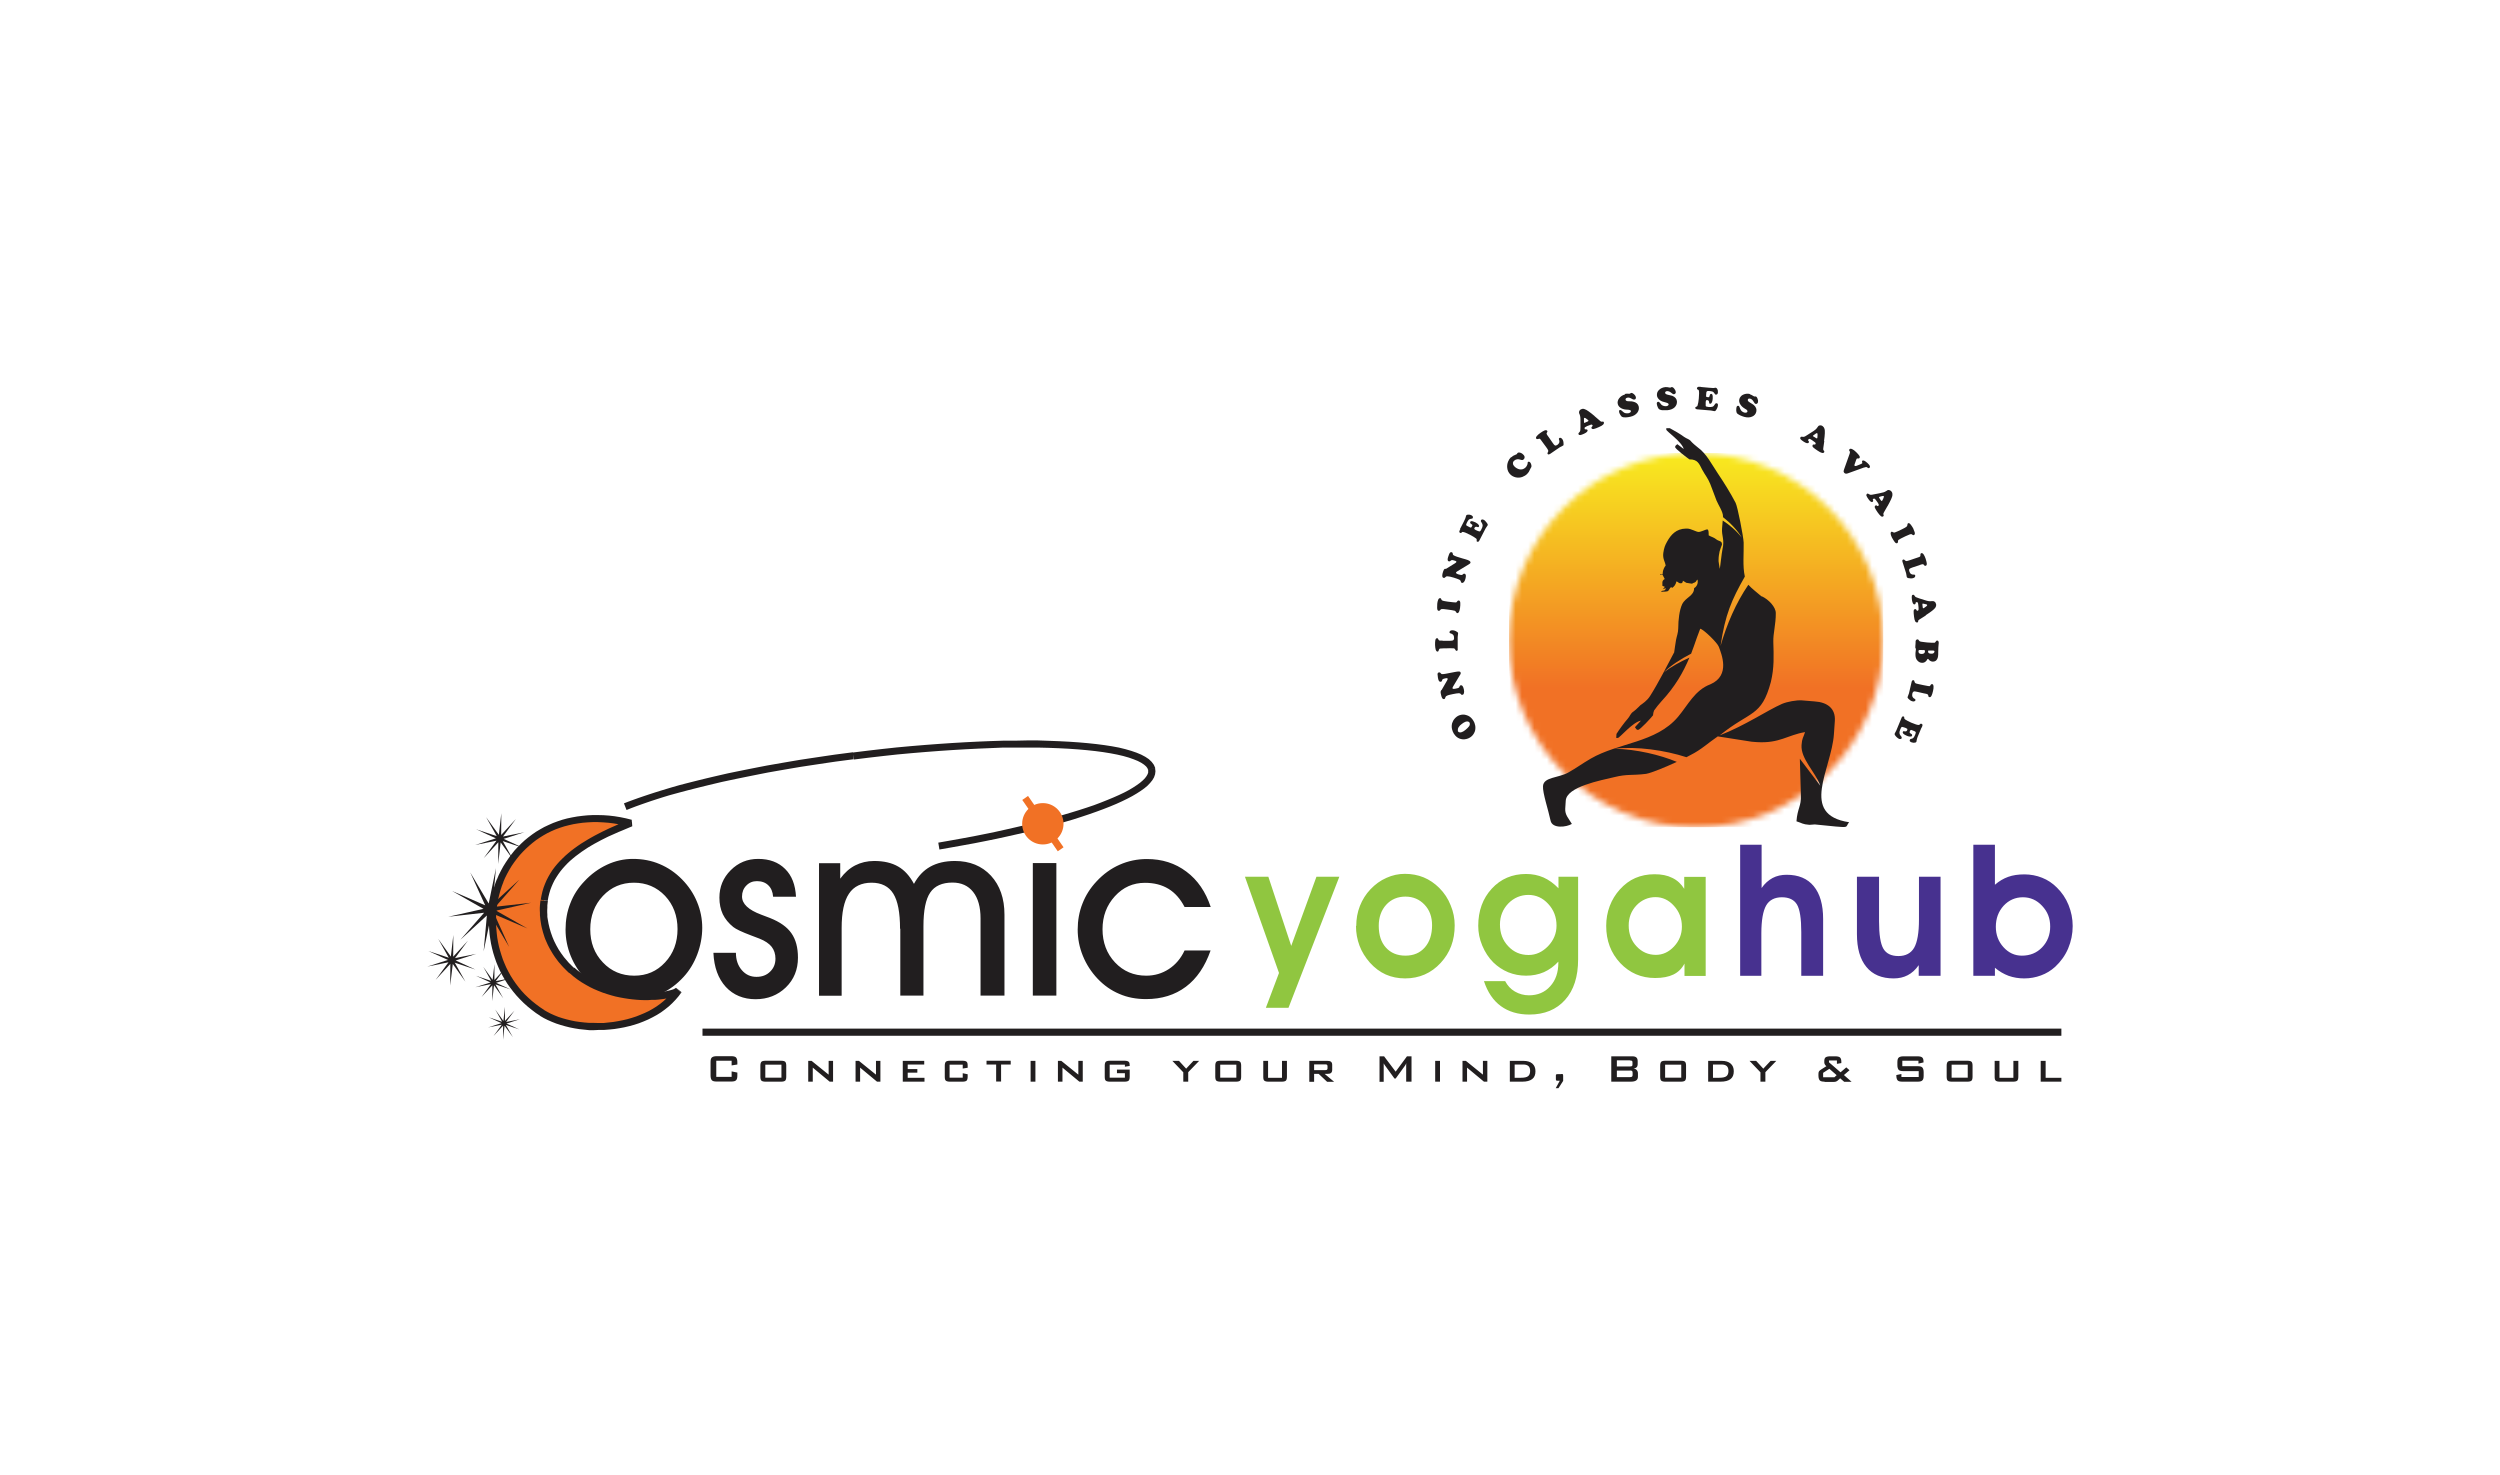
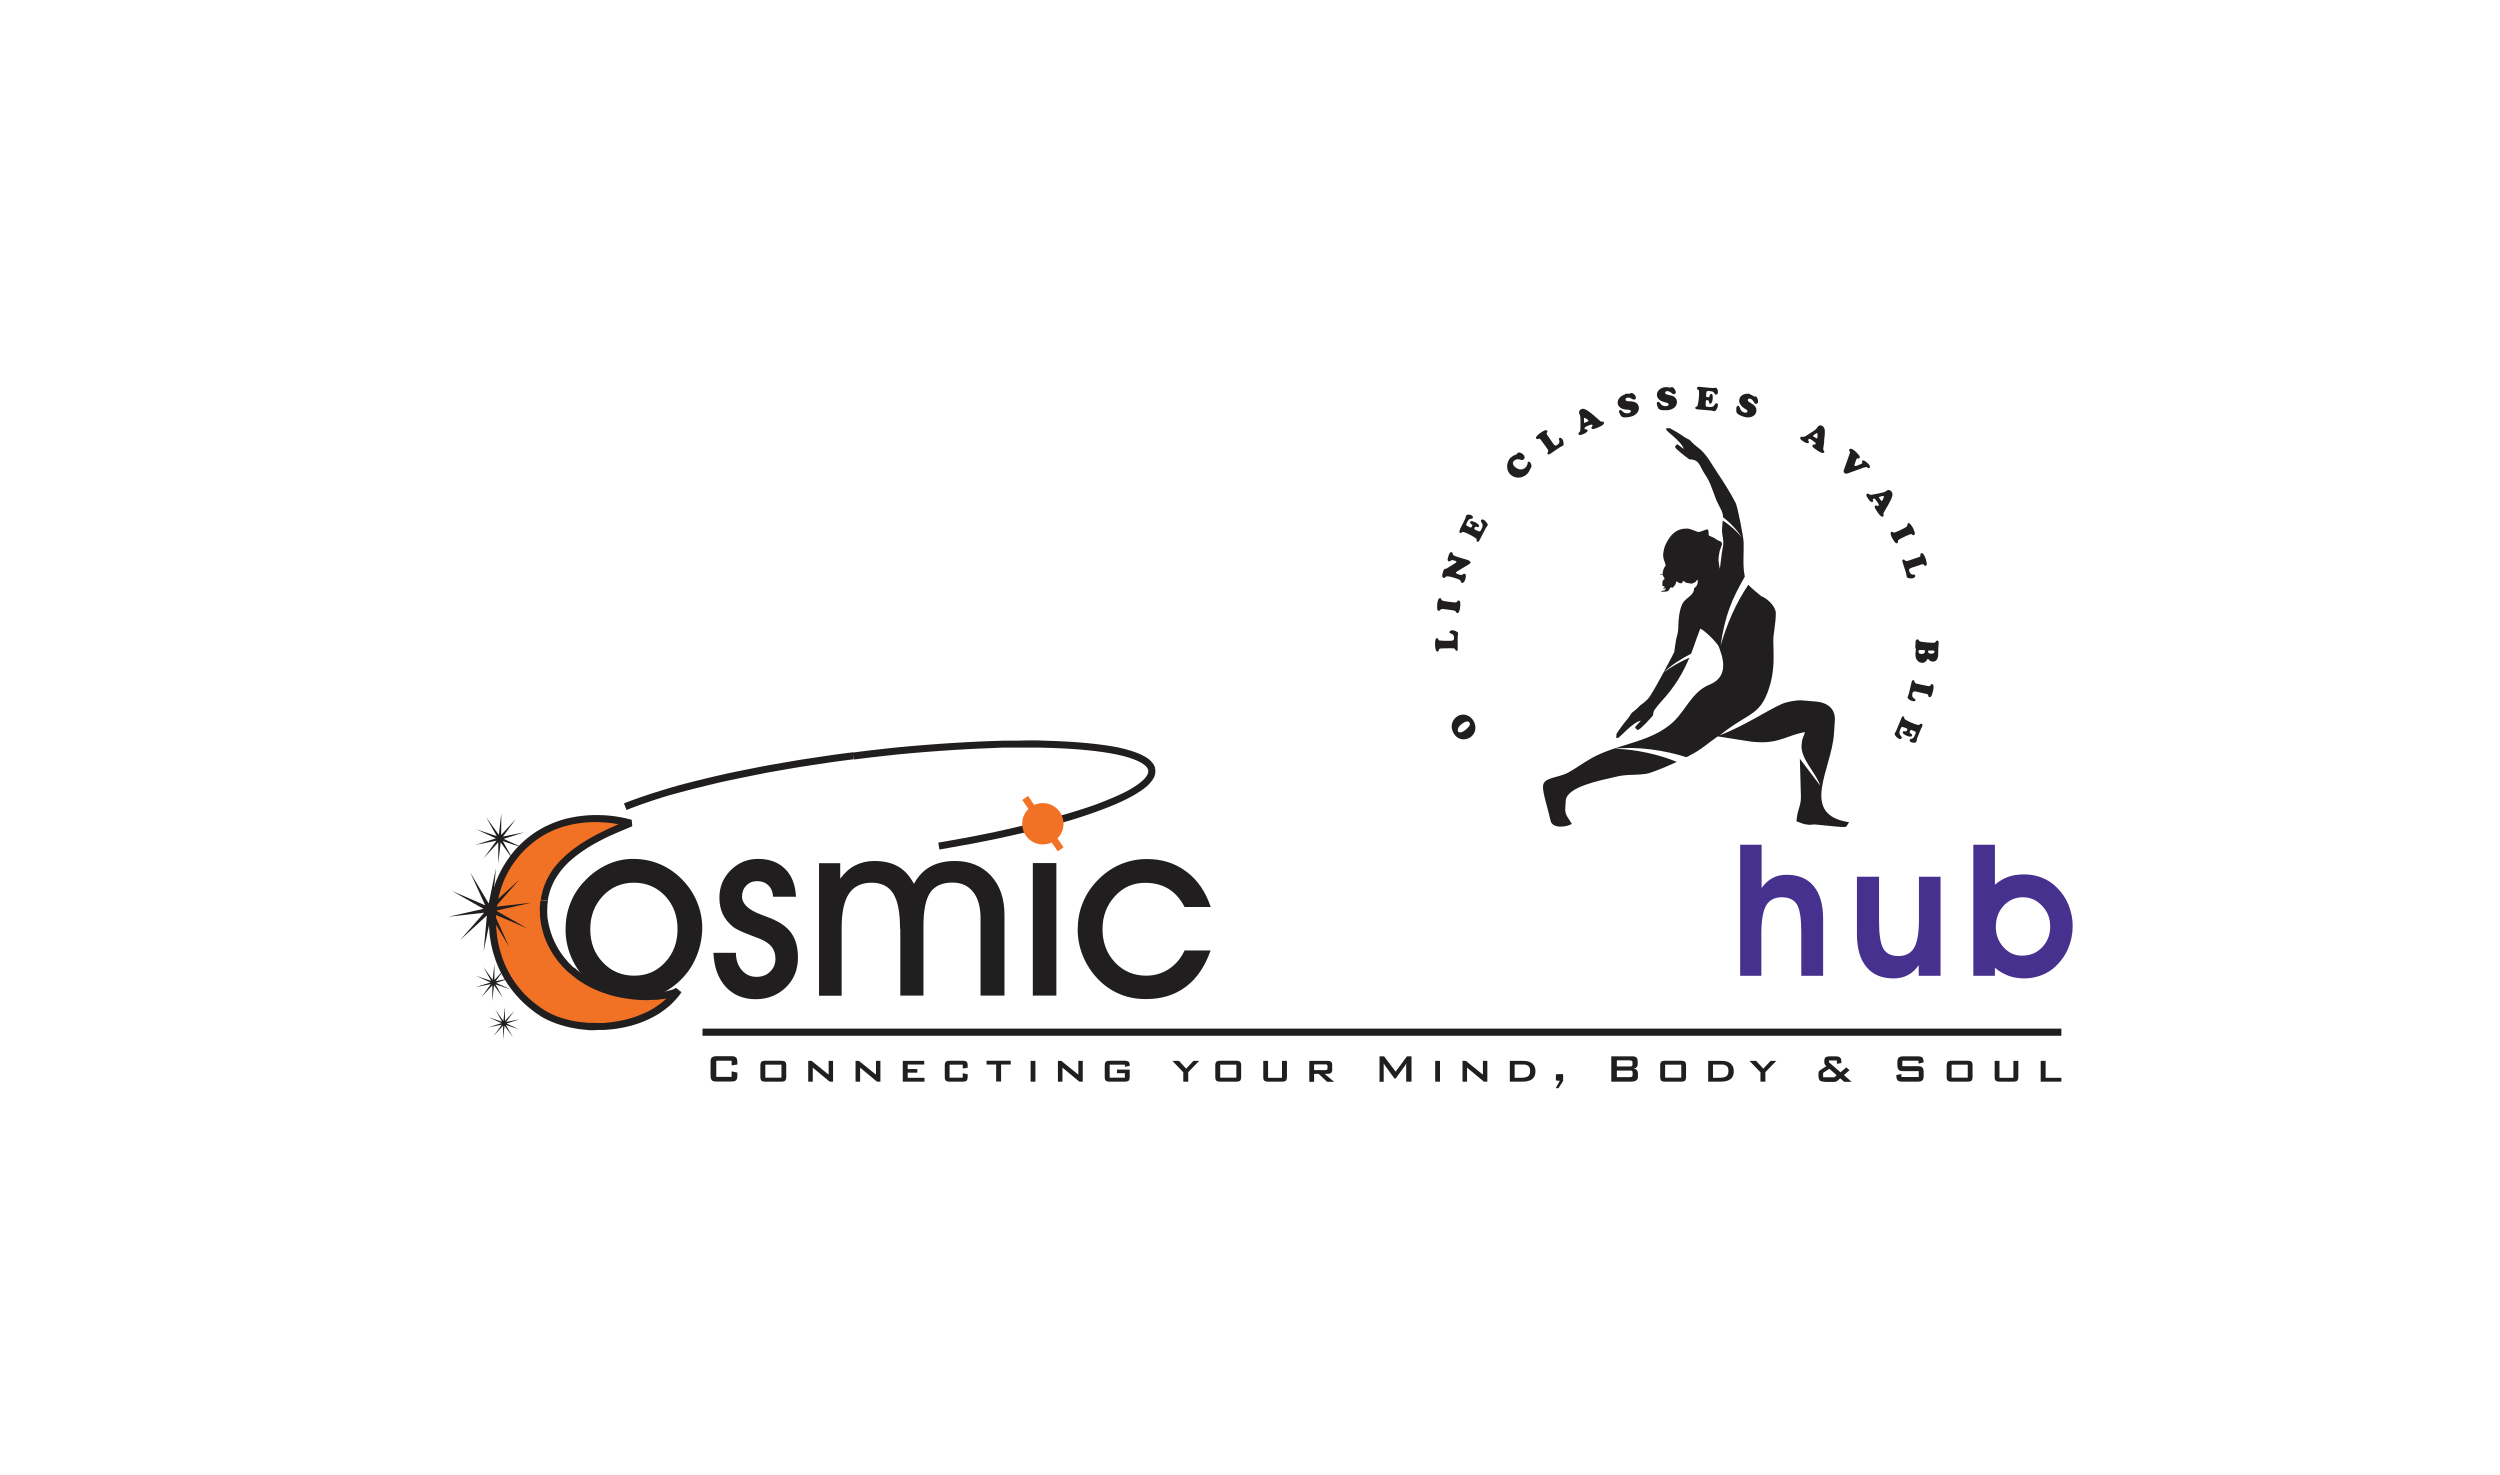
<svg xmlns="http://www.w3.org/2000/svg" width="400" height="236" viewBox="0 0 400 236" fill="none">
  <path d="M232.419 116.97C232.252 116.554 232.232 116.138 232.336 115.721C232.419 115.451 232.564 115.18 232.773 114.952C232.981 114.723 233.21 114.556 233.48 114.452C233.875 114.307 234.271 114.286 234.666 114.431C235.02 114.535 235.311 114.744 235.561 115.056C235.706 115.243 235.831 115.451 235.915 115.659C236.019 115.95 236.081 116.242 236.06 116.533C236.06 116.908 235.914 117.24 235.706 117.532C235.498 117.823 235.228 118.01 234.895 118.156C234.5 118.302 234.125 118.343 233.73 118.239C233.397 118.156 233.085 117.969 232.835 117.677C232.669 117.49 232.523 117.261 232.419 116.991V116.97ZM233.23 116.928C233.293 117.074 233.397 117.157 233.542 117.178C233.667 117.199 233.771 117.178 233.896 117.136C234.083 117.074 234.271 116.949 234.5 116.762C234.728 116.575 234.895 116.408 235.041 116.221C235.103 116.138 235.145 116.054 235.165 115.95C235.165 115.867 235.165 115.763 235.165 115.701C235.124 115.576 235.02 115.493 234.916 115.451C234.812 115.409 234.645 115.43 234.5 115.472C234.291 115.555 234.104 115.659 233.896 115.826C233.688 115.971 233.522 116.138 233.418 116.304C233.334 116.408 233.293 116.512 233.272 116.616C233.251 116.72 233.251 116.824 233.272 116.908L233.23 116.928Z" fill="#211E1F" />
-   <path d="M230.65 110.415L231.524 108.896C231.607 108.75 231.649 108.646 231.628 108.605C231.628 108.522 231.503 108.48 231.316 108.521C231.108 108.563 230.962 108.605 230.879 108.646C230.796 108.688 230.754 108.75 230.733 108.854C230.733 108.917 230.692 108.979 230.65 109.021C230.608 109.062 230.567 109.083 230.504 109.083C230.359 109.104 230.255 109.021 230.171 108.834C230.13 108.75 230.109 108.625 230.067 108.417C230.026 108.147 230.005 107.981 230.005 107.876C230.005 107.71 230.088 107.606 230.234 107.585C230.338 107.564 230.442 107.606 230.525 107.731C230.567 107.772 230.587 107.814 230.608 107.814C230.629 107.814 230.65 107.835 230.692 107.856C230.816 107.876 231.024 107.856 231.357 107.793L232.211 107.627C232.335 107.606 232.523 107.564 232.751 107.523C233.064 107.46 233.272 107.439 233.417 107.439C233.605 107.439 233.688 107.523 233.709 107.648C233.709 107.71 233.709 107.752 233.709 107.793C233.709 107.835 233.646 107.918 233.584 108.022L232.502 109.832C232.419 109.957 232.398 110.061 232.398 110.124C232.419 110.228 232.585 110.249 232.876 110.186C233.105 110.144 233.272 110.103 233.355 110.061C233.438 110.02 233.501 109.957 233.521 109.853C233.563 109.728 233.625 109.666 233.709 109.645C233.958 109.604 234.125 109.832 234.229 110.353C234.27 110.581 234.27 110.769 234.229 110.914C234.187 111.06 234.125 111.143 234 111.164C233.938 111.164 233.896 111.164 233.854 111.164C233.813 111.164 233.771 111.102 233.709 111.018C233.646 110.956 233.542 110.914 233.417 110.914C233.188 110.914 232.876 110.977 232.439 111.06C232.002 111.143 231.669 111.227 231.482 111.331C231.42 111.372 231.357 111.393 231.337 111.435C231.316 111.476 231.274 111.518 231.253 111.601C231.233 111.684 231.212 111.747 231.17 111.788C231.149 111.83 231.108 111.851 231.045 111.851C230.879 111.892 230.754 111.767 230.65 111.476C230.608 111.393 230.588 111.206 230.525 110.977C230.504 110.831 230.483 110.727 230.504 110.665C230.504 110.602 230.546 110.519 230.608 110.415H230.65Z" fill="#211E1F" />
  <path d="M230.796 102.529H232.003C232.273 102.529 232.46 102.488 232.523 102.425C232.606 102.363 232.668 102.238 232.648 102.051C232.648 101.842 232.606 101.697 232.502 101.572C232.398 101.447 232.273 101.385 232.086 101.343C231.982 101.322 231.919 101.26 231.919 101.156C231.919 101.073 231.961 100.989 232.044 100.927C232.127 100.865 232.231 100.844 232.377 100.844C232.585 100.844 232.835 100.906 233.085 101.073C233.168 101.135 233.209 101.156 233.251 101.197C233.293 101.239 233.293 101.281 233.293 101.343L233.23 101.926V103.778C233.251 103.903 233.23 103.986 233.23 104.027C233.189 104.09 233.126 104.131 233.043 104.131C233.001 104.131 232.96 104.131 232.939 104.09C232.918 104.069 232.876 104.007 232.835 103.923C232.793 103.819 232.71 103.757 232.627 103.736C232.564 103.736 232.335 103.715 232.003 103.715C231.836 103.715 231.607 103.715 231.295 103.736C231.004 103.736 230.775 103.736 230.629 103.757C230.484 103.757 230.4 103.757 230.338 103.798C230.296 103.819 230.255 103.861 230.234 103.944C230.192 104.069 230.171 104.131 230.151 104.173C230.109 104.235 230.067 104.256 230.005 104.256C229.88 104.256 229.776 104.152 229.714 103.944C229.651 103.757 229.63 103.528 229.61 103.216C229.61 102.883 229.61 102.612 229.651 102.446C229.693 102.217 229.797 102.113 229.922 102.113C229.984 102.113 230.026 102.113 230.047 102.155C230.067 102.175 230.109 102.259 230.171 102.363C230.192 102.425 230.255 102.467 230.317 102.488C230.379 102.488 230.546 102.508 230.796 102.488V102.529Z" fill="#211E1F" />
  <path d="M229.963 96.58C229.984 96.371 230.026 96.184 230.088 96.018C230.171 95.789 230.275 95.685 230.442 95.706C230.483 95.706 230.525 95.727 230.546 95.747C230.567 95.768 230.587 95.831 230.629 95.935C230.65 96.018 230.733 96.08 230.879 96.122C231.004 96.163 231.274 96.205 231.669 96.267C232.335 96.351 232.751 96.392 232.918 96.392C232.98 96.392 233.001 96.392 233.043 96.351C233.064 96.33 233.105 96.288 233.147 96.226C233.209 96.122 233.292 96.08 233.396 96.08C233.542 96.08 233.625 96.226 233.646 96.434C233.667 96.684 233.646 96.954 233.605 97.287C233.521 97.849 233.376 98.119 233.168 98.099C233.084 98.099 233.022 98.015 232.96 97.911C232.918 97.828 232.855 97.766 232.772 97.724C232.585 97.662 232.148 97.599 231.524 97.516C231.087 97.454 230.796 97.433 230.65 97.454C230.567 97.454 230.504 97.516 230.442 97.599C230.379 97.662 230.338 97.703 230.296 97.724C230.255 97.745 230.213 97.745 230.171 97.724C230.088 97.724 230.046 97.662 230.005 97.599C229.963 97.516 229.942 97.391 229.942 97.204C229.942 96.975 229.942 96.767 229.963 96.538V96.58Z" fill="#211E1F" />
  <path d="M231.316 91.044L232.793 90.129C232.939 90.046 233.001 89.962 233.022 89.921C233.043 89.837 232.959 89.754 232.772 89.713C232.564 89.65 232.419 89.609 232.335 89.609C232.252 89.609 232.169 89.65 232.106 89.713C232.044 89.775 232.002 89.796 231.961 89.817C231.919 89.817 231.857 89.817 231.815 89.817C231.669 89.775 231.607 89.65 231.628 89.442C231.628 89.359 231.669 89.213 231.732 89.026C231.815 88.776 231.877 88.61 231.94 88.506C232.044 88.36 232.148 88.318 232.273 88.36C232.377 88.381 232.439 88.485 232.46 88.63C232.46 88.693 232.46 88.735 232.481 88.755C232.481 88.776 232.502 88.797 232.543 88.818C232.647 88.901 232.835 88.984 233.147 89.088L233.958 89.338C234.083 89.38 234.25 89.421 234.478 89.484C234.77 89.567 234.978 89.65 235.103 89.733C235.248 89.837 235.311 89.941 235.269 90.045C235.269 90.087 235.228 90.129 235.186 90.17C235.144 90.191 235.082 90.254 234.978 90.316L233.188 91.398C233.064 91.481 232.98 91.544 232.96 91.606C232.939 91.71 233.064 91.814 233.334 91.897C233.563 91.96 233.729 92.001 233.833 92.001C233.917 92.001 234 91.96 234.062 91.897C234.146 91.793 234.25 91.772 234.333 91.793C234.562 91.856 234.603 92.147 234.458 92.646C234.395 92.875 234.312 93.042 234.208 93.146C234.104 93.25 234 93.291 233.896 93.25C233.833 93.25 233.792 93.208 233.771 93.167C233.75 93.146 233.729 93.063 233.709 92.979C233.688 92.896 233.625 92.813 233.501 92.75C233.292 92.646 232.98 92.542 232.585 92.418C232.148 92.293 231.836 92.21 231.607 92.21C231.524 92.21 231.461 92.209 231.42 92.23C231.378 92.23 231.337 92.293 231.274 92.334C231.212 92.397 231.17 92.438 231.108 92.459C231.066 92.459 231.024 92.459 230.962 92.459C230.795 92.418 230.733 92.251 230.775 91.939C230.775 91.835 230.837 91.668 230.9 91.44C230.941 91.315 230.983 91.211 231.024 91.148C231.066 91.086 231.128 91.044 231.232 90.982L231.316 91.044Z" fill="#211E1F" />
  <path d="M233.584 84.676L234.208 83.469C234.333 83.219 234.416 83.053 234.458 82.928C234.5 82.803 234.541 82.699 234.562 82.574C234.562 82.532 234.562 82.512 234.583 82.491C234.624 82.408 234.708 82.366 234.832 82.345C235.02 82.324 235.228 82.345 235.436 82.449C235.54 82.512 235.602 82.574 235.644 82.636C235.686 82.699 235.686 82.782 235.644 82.865C235.623 82.928 235.582 82.949 235.561 82.969C235.519 82.969 235.457 82.99 235.353 83.011C235.207 83.011 235.103 83.073 234.999 83.157C234.916 83.24 234.812 83.406 234.687 83.656C234.604 83.843 234.562 83.968 234.604 84.031C234.624 84.072 234.666 84.114 234.728 84.135C234.791 84.155 234.936 84.239 235.165 84.364C235.249 84.405 235.332 84.426 235.373 84.405C235.415 84.405 235.457 84.301 235.54 84.176C235.581 84.114 235.581 84.051 235.581 84.01C235.581 83.968 235.54 83.927 235.457 83.885C235.373 83.823 235.311 83.781 235.29 83.76C235.269 83.739 235.249 83.698 235.228 83.656C235.228 83.614 235.228 83.573 235.228 83.51C235.269 83.448 235.311 83.406 235.394 83.385C235.457 83.385 235.561 83.386 235.686 83.427C235.81 83.469 235.935 83.51 236.06 83.573C236.31 83.698 236.497 83.843 236.601 84.01C236.664 84.093 236.684 84.176 236.622 84.26C236.601 84.322 236.559 84.343 236.518 84.343C236.476 84.343 236.414 84.343 236.331 84.301C236.143 84.239 235.998 84.301 235.914 84.468C235.873 84.53 235.873 84.592 235.914 84.655C235.956 84.696 236.018 84.759 236.143 84.821C236.227 84.863 236.31 84.904 236.435 84.946C236.559 84.988 236.643 85.029 236.684 85.029C236.747 85.029 236.788 85.029 236.851 84.967C236.913 84.904 236.976 84.8 237.038 84.655C237.163 84.426 237.225 84.239 237.225 84.072C237.225 83.927 237.163 83.76 237.059 83.614C236.996 83.531 236.955 83.448 236.934 83.406C236.934 83.365 236.934 83.302 236.955 83.24C236.996 83.177 237.038 83.136 237.121 83.115C237.205 83.115 237.288 83.115 237.371 83.157C237.475 83.198 237.579 83.281 237.683 83.406C237.808 83.531 237.891 83.656 237.974 83.781C238.016 83.843 238.037 83.885 238.037 83.927C238.037 83.947 238.037 83.989 238.037 84.031C238.037 84.051 237.995 84.093 237.954 84.156C237.891 84.239 237.808 84.364 237.704 84.53L236.684 86.507C236.684 86.507 236.601 86.632 236.539 86.673C236.476 86.694 236.414 86.673 236.351 86.673C236.31 86.652 236.268 86.632 236.268 86.59C236.268 86.569 236.268 86.507 236.268 86.424C236.268 86.361 236.268 86.32 236.268 86.278C236.268 86.236 236.206 86.195 236.164 86.153C235.956 85.987 235.644 85.799 235.249 85.591C234.645 85.279 234.25 85.113 234.042 85.113C234 85.113 233.979 85.113 233.958 85.113C233.938 85.113 233.896 85.154 233.854 85.217C233.771 85.3 233.709 85.3 233.605 85.258C233.563 85.237 233.522 85.196 233.501 85.154C233.48 85.113 233.48 85.05 233.501 85.008C233.501 84.946 233.563 84.821 233.667 84.634L233.584 84.676Z" fill="#211E1F" />
  <path d="M241.803 73.169C241.99 72.982 242.198 72.857 242.448 72.774C242.573 72.732 242.635 72.691 242.677 72.67C242.698 72.649 242.739 72.608 242.76 72.545C242.76 72.545 242.781 72.504 242.802 72.483C242.864 72.42 242.948 72.399 243.052 72.399C243.322 72.42 243.551 72.545 243.759 72.774C243.905 72.92 243.967 73.086 243.926 73.252C243.926 73.336 243.863 73.419 243.78 73.502C243.717 73.565 243.655 73.606 243.572 73.606C243.509 73.606 243.426 73.606 243.322 73.565C243.176 73.523 243.052 73.481 242.989 73.481C242.906 73.481 242.823 73.481 242.739 73.481C242.531 73.523 242.365 73.606 242.24 73.731C242.115 73.856 242.053 74.002 242.074 74.168C242.074 74.335 242.178 74.501 242.323 74.647C242.531 74.855 242.781 75 243.072 75.084C243.447 75.167 243.78 75.084 244.071 74.813C244.175 74.709 244.258 74.605 244.321 74.459C244.383 74.335 244.425 74.21 244.425 74.106C244.425 74.022 244.425 73.96 244.467 73.918C244.508 73.877 244.571 73.856 244.633 73.877C244.695 73.877 244.779 73.918 244.82 73.981C244.883 74.043 244.945 74.147 244.987 74.293C245.028 74.418 245.049 74.543 245.028 74.668C245.028 74.709 244.987 74.792 244.924 74.876C244.883 74.938 244.841 75.021 244.799 75.125C244.695 75.396 244.55 75.625 244.342 75.833C244.134 76.041 243.884 76.186 243.572 76.311C243.218 76.436 242.864 76.457 242.511 76.374C242.157 76.29 241.866 76.124 241.637 75.895C241.366 75.625 241.2 75.271 241.158 74.876C241.116 74.522 241.158 74.189 241.304 73.835C241.408 73.565 241.553 73.357 241.761 73.148L241.803 73.169Z" fill="#211E1F" />
  <path d="M247.754 69.881L248.44 70.88C248.586 71.109 248.711 71.234 248.794 71.275C248.898 71.317 249.023 71.275 249.169 71.192C249.335 71.067 249.439 70.942 249.481 70.818C249.522 70.672 249.522 70.526 249.439 70.339C249.398 70.235 249.418 70.152 249.481 70.089C249.564 70.027 249.647 70.027 249.73 70.069C249.835 70.11 249.918 70.172 249.98 70.276C250.105 70.464 250.167 70.693 250.167 70.984C250.167 71.088 250.167 71.15 250.167 71.192C250.167 71.234 250.126 71.275 250.084 71.296L249.564 71.567L248.045 72.607C248.045 72.607 247.858 72.711 247.816 72.711C247.733 72.711 247.67 72.711 247.629 72.628C247.608 72.586 247.587 72.545 247.587 72.524C247.587 72.482 247.629 72.441 247.671 72.337C247.733 72.233 247.733 72.149 247.712 72.066C247.691 71.983 247.587 71.816 247.379 71.525C247.296 71.4 247.15 71.192 246.963 70.963C246.797 70.734 246.651 70.547 246.568 70.422C246.484 70.297 246.422 70.235 246.38 70.214C246.339 70.193 246.276 70.172 246.193 70.214C246.068 70.256 245.985 70.256 245.943 70.256C245.881 70.256 245.819 70.235 245.798 70.172C245.715 70.069 245.756 69.923 245.902 69.756C246.027 69.611 246.193 69.444 246.443 69.278C246.713 69.091 246.942 68.945 247.109 68.882C247.317 68.799 247.462 68.82 247.546 68.924C247.587 68.966 247.587 69.007 247.587 69.049C247.587 69.091 247.546 69.153 247.483 69.257C247.442 69.319 247.442 69.382 247.483 69.465C247.504 69.527 247.587 69.673 247.733 69.86L247.754 69.881Z" fill="#211E1F" />
  <path d="M255.12 66.574L256.015 67.344C256.015 67.344 256.16 67.469 256.202 67.469C256.244 67.469 256.306 67.469 256.368 67.469C256.493 67.427 256.576 67.469 256.618 67.573C256.66 67.698 256.618 67.802 256.514 67.927C256.389 68.052 256.181 68.177 255.848 68.322C255.494 68.489 255.203 68.593 255.016 68.634C254.933 68.655 254.849 68.655 254.787 68.634C254.725 68.614 254.662 68.572 254.641 68.51C254.62 68.468 254.62 68.426 254.641 68.385C254.641 68.343 254.683 68.301 254.745 68.239C254.808 68.177 254.829 68.114 254.808 68.052C254.766 67.948 254.662 67.906 254.537 67.948C254.392 67.989 254.184 68.073 253.934 68.177C253.726 68.281 253.601 68.343 253.559 68.385C253.559 68.406 253.538 68.447 253.538 68.51C253.538 68.572 253.539 68.614 253.559 68.634C253.559 68.676 253.601 68.697 253.601 68.697C253.601 68.697 253.663 68.697 253.767 68.697C253.871 68.697 253.955 68.718 253.996 68.801C254.08 68.988 253.892 69.196 253.434 69.404C253.164 69.529 252.977 69.591 252.831 69.612C252.706 69.612 252.623 69.591 252.561 69.467C252.54 69.425 252.54 69.383 252.561 69.342C252.561 69.3 252.602 69.259 252.665 69.196C252.748 69.113 252.81 69.03 252.831 68.926C252.852 68.843 252.873 68.655 252.873 68.385V67.49C252.873 67.157 252.873 66.928 252.852 66.762C252.852 66.616 252.789 66.47 252.748 66.325C252.685 66.179 252.644 66.096 252.644 66.033C252.644 65.971 252.644 65.909 252.665 65.825C252.727 65.659 252.831 65.534 253.018 65.472C253.185 65.388 253.372 65.388 253.559 65.472C253.851 65.555 254.371 65.929 255.141 66.574H255.12ZM253.58 67.636L254.059 67.427C254.059 67.427 254.184 67.344 254.163 67.303C254.142 67.24 254.017 67.136 253.809 66.991C253.705 66.928 253.643 66.866 253.601 66.866C253.559 66.866 253.518 66.845 253.497 66.866C253.434 66.886 253.414 66.97 253.434 67.095C253.434 67.095 253.434 67.178 253.434 67.303C253.434 67.49 253.434 67.615 253.476 67.636C253.476 67.677 253.539 67.677 253.622 67.636H253.58Z" fill="#211E1F" />
  <path d="M259.947 63.036C260.114 62.994 260.363 62.973 260.676 62.994C260.717 62.994 260.738 62.994 260.759 62.994C260.759 62.994 260.821 62.973 260.904 62.911C260.925 62.911 260.967 62.89 260.988 62.869C261.112 62.848 261.237 62.911 261.425 63.056C261.591 63.202 261.695 63.368 261.737 63.514C261.758 63.618 261.737 63.702 261.716 63.785C261.674 63.868 261.612 63.91 261.529 63.93C261.466 63.93 261.404 63.93 261.341 63.93C261.3 63.93 261.175 63.847 261.008 63.764C260.759 63.618 260.53 63.577 260.343 63.639C260.239 63.66 260.176 63.701 260.135 63.764C260.093 63.826 260.072 63.889 260.093 63.972C260.135 64.118 260.28 64.201 260.571 64.201C260.946 64.201 261.196 64.222 261.3 64.263C261.778 64.367 262.09 64.617 262.194 65.033C262.278 65.387 262.194 65.72 261.966 66.032C261.716 66.344 261.362 66.573 260.863 66.677C260.655 66.739 260.405 66.76 260.155 66.781C259.906 66.781 259.718 66.781 259.593 66.719C259.489 66.698 259.385 66.594 259.281 66.427C259.177 66.261 259.094 66.094 259.053 65.928C259.053 65.845 259.053 65.782 259.053 65.72C259.073 65.657 259.136 65.616 259.198 65.595C259.261 65.595 259.344 65.595 259.406 65.657C259.448 65.678 259.573 65.782 259.76 65.949C259.843 66.032 259.968 66.094 260.114 66.115C260.259 66.136 260.426 66.136 260.571 66.115C260.696 66.073 260.8 66.032 260.863 65.969C260.925 65.907 260.946 65.824 260.946 65.761C260.946 65.699 260.884 65.637 260.8 65.616C260.717 65.595 260.613 65.553 260.467 65.553C260.197 65.553 260.01 65.512 259.864 65.491C259.718 65.449 259.573 65.408 259.448 65.345C259.115 65.179 258.907 64.929 258.844 64.638C258.803 64.492 258.803 64.326 258.844 64.18C258.886 64.014 258.948 63.868 259.053 63.743C259.281 63.431 259.594 63.223 260.01 63.119L259.947 63.036Z" fill="#211E1F" />
  <path d="M266.439 61.933C266.627 61.933 266.856 61.933 267.168 62.016C267.209 62.016 267.23 62.016 267.251 62.016C267.251 62.016 267.313 62.016 267.397 61.953C267.417 61.953 267.459 61.953 267.48 61.933C267.605 61.933 267.729 61.995 267.875 62.182C268.021 62.349 268.104 62.536 268.125 62.703C268.125 62.806 268.125 62.89 268.062 62.952C268 63.015 267.938 63.056 267.854 63.077C267.792 63.077 267.73 63.077 267.688 63.056C267.646 63.035 267.542 62.952 267.376 62.827C267.147 62.64 266.939 62.578 266.731 62.578C266.627 62.578 266.564 62.619 266.502 62.661C266.439 62.703 266.419 62.786 266.419 62.848C266.419 62.994 266.585 63.098 266.856 63.16C267.23 63.243 267.459 63.306 267.563 63.327C268.021 63.514 268.27 63.805 268.312 64.222C268.333 64.596 268.208 64.908 267.938 65.179C267.646 65.449 267.251 65.595 266.752 65.636C266.523 65.636 266.294 65.636 266.044 65.636C265.794 65.636 265.607 65.553 265.482 65.491C265.399 65.449 265.316 65.324 265.233 65.137C265.149 64.95 265.108 64.783 265.087 64.596C265.087 64.513 265.087 64.45 265.129 64.388C265.17 64.326 265.212 64.305 265.295 64.284C265.378 64.263 265.42 64.305 265.503 64.367C265.545 64.409 265.649 64.513 265.794 64.721C265.878 64.804 265.982 64.887 266.127 64.929C266.273 64.991 266.419 64.991 266.564 64.991C266.689 64.991 266.793 64.95 266.876 64.887C266.96 64.825 266.98 64.763 266.98 64.7C266.98 64.638 266.939 64.575 266.876 64.534C266.814 64.492 266.71 64.45 266.564 64.409C266.315 64.346 266.106 64.284 265.982 64.242C265.836 64.18 265.711 64.118 265.586 64.034C265.295 63.805 265.128 63.556 265.108 63.243C265.108 63.098 265.108 62.931 265.17 62.786C265.233 62.64 265.316 62.494 265.441 62.39C265.711 62.12 266.065 61.974 266.481 61.933H266.439Z" fill="#211E1F" />
  <path d="M272.099 61.913L273.452 62.038C273.722 62.059 273.93 62.08 274.055 62.08C274.18 62.08 274.305 62.08 274.43 62.038C274.471 62.038 274.492 62.038 274.513 62.038C274.596 62.038 274.679 62.101 274.742 62.205C274.846 62.371 274.887 62.579 274.867 62.787C274.867 62.912 274.825 62.995 274.763 63.058C274.7 63.12 274.638 63.141 274.555 63.141C274.492 63.141 274.45 63.12 274.43 63.099C274.409 63.079 274.367 63.016 274.305 62.933C274.242 62.808 274.138 62.725 274.034 62.663C273.909 62.621 273.722 62.579 273.452 62.558C273.244 62.558 273.119 62.558 273.077 62.642C273.056 62.683 273.036 62.725 273.015 62.787C273.015 62.85 272.994 63.016 272.973 63.287C272.973 63.391 272.973 63.453 273.015 63.495C273.056 63.516 273.14 63.536 273.285 63.557C273.369 63.557 273.41 63.557 273.452 63.516C273.493 63.495 273.514 63.432 273.535 63.349C273.556 63.245 273.577 63.183 273.597 63.141C273.597 63.099 273.639 63.079 273.681 63.058C273.722 63.037 273.764 63.016 273.805 63.016C273.868 63.016 273.93 63.058 273.972 63.141C273.993 63.203 274.034 63.287 274.034 63.412C274.034 63.536 274.034 63.682 274.034 63.807C274.014 64.077 273.951 64.306 273.847 64.473C273.785 64.556 273.722 64.598 273.618 64.598C273.556 64.598 273.514 64.577 273.493 64.535C273.493 64.493 273.473 64.431 273.452 64.348C273.452 64.14 273.327 64.036 273.14 64.015C273.056 64.015 272.994 64.015 272.973 64.077C272.952 64.14 272.911 64.223 272.911 64.348C272.911 64.431 272.911 64.535 272.911 64.66C272.911 64.785 272.911 64.889 272.911 64.93C272.911 64.993 272.952 65.014 273.036 65.055C273.098 65.076 273.223 65.097 273.389 65.118C273.66 65.139 273.847 65.118 273.993 65.076C274.138 65.035 274.242 64.91 274.346 64.743C274.409 64.639 274.45 64.577 274.492 64.556C274.534 64.535 274.596 64.514 274.659 64.514C274.721 64.514 274.783 64.556 274.825 64.618C274.867 64.681 274.887 64.764 274.867 64.868C274.867 64.972 274.825 65.097 274.763 65.263C274.7 65.409 274.617 65.555 274.534 65.659C274.492 65.721 274.45 65.742 274.43 65.763C274.409 65.763 274.367 65.784 274.326 65.784C274.284 65.784 274.242 65.784 274.18 65.763C274.076 65.742 273.93 65.7 273.743 65.68L271.517 65.492C271.517 65.492 271.371 65.451 271.309 65.409C271.267 65.368 271.246 65.305 271.246 65.243C271.246 65.201 271.246 65.159 271.288 65.139C271.308 65.139 271.371 65.097 271.433 65.055C271.496 65.055 271.537 65.014 271.558 64.972C271.579 64.951 271.621 64.889 271.621 64.826C271.704 64.577 271.766 64.223 271.808 63.765C271.87 63.099 271.87 62.663 271.808 62.475C271.808 62.434 271.787 62.413 271.766 62.392C271.745 62.392 271.704 62.35 271.641 62.33C271.537 62.288 271.496 62.225 271.517 62.121C271.517 62.059 271.537 62.017 271.579 61.976C271.621 61.934 271.662 61.913 271.725 61.893C271.787 61.893 271.933 61.893 272.12 61.893L272.099 61.913Z" fill="#211E1F" />
  <path d="M279.943 63.078C280.11 63.119 280.339 63.223 280.589 63.39C280.609 63.39 280.651 63.41 280.672 63.431C280.672 63.431 280.734 63.431 280.838 63.431C280.859 63.431 280.901 63.431 280.921 63.431C281.025 63.452 281.13 63.577 281.213 63.806C281.296 64.014 281.317 64.201 281.275 64.368C281.254 64.451 281.192 64.534 281.13 64.576C281.067 64.638 280.984 64.638 280.901 64.617C280.838 64.617 280.776 64.576 280.755 64.534C280.713 64.493 280.651 64.388 280.547 64.222C280.401 63.972 280.214 63.827 280.027 63.785C279.923 63.764 279.839 63.764 279.777 63.785C279.715 63.806 279.673 63.868 279.652 63.952C279.611 64.097 279.715 64.243 279.964 64.388C280.297 64.576 280.484 64.721 280.589 64.784C280.963 65.117 281.109 65.47 281.005 65.887C280.921 66.24 280.693 66.511 280.339 66.656C279.964 66.823 279.548 66.823 279.07 66.698C278.862 66.636 278.633 66.552 278.404 66.448C278.175 66.324 278.008 66.22 277.925 66.136C277.863 66.053 277.821 65.928 277.8 65.72C277.8 65.512 277.8 65.325 277.842 65.158C277.863 65.075 277.904 65.013 277.946 64.971C278.008 64.93 278.071 64.909 278.133 64.929C278.196 64.929 278.258 64.992 278.3 65.075C278.321 65.117 278.383 65.262 278.466 65.491C278.508 65.595 278.591 65.699 278.695 65.803C278.82 65.907 278.945 65.97 279.09 66.011C279.215 66.032 279.319 66.053 279.423 66.011C279.507 65.991 279.569 65.928 279.59 65.866C279.59 65.803 279.59 65.741 279.548 65.658C279.507 65.575 279.403 65.512 279.278 65.45C279.049 65.304 278.882 65.2 278.778 65.096C278.674 64.992 278.57 64.888 278.487 64.763C278.279 64.451 278.216 64.16 278.3 63.847C278.341 63.702 278.404 63.556 278.529 63.431C278.633 63.306 278.757 63.202 278.924 63.14C279.278 62.974 279.652 62.953 280.068 63.057L279.943 63.078Z" fill="#211E1F" />
  <path d="M291.887 70.569L291.721 71.734C291.721 71.838 291.721 71.921 291.721 71.963C291.721 72.004 291.762 72.046 291.804 72.088C291.908 72.171 291.908 72.254 291.866 72.358C291.804 72.462 291.679 72.504 291.513 72.462C291.346 72.42 291.117 72.316 290.826 72.108C290.493 71.9 290.264 71.713 290.119 71.588C290.056 71.526 290.015 71.463 289.994 71.401C289.994 71.338 289.994 71.276 290.015 71.214C290.035 71.172 290.077 71.151 290.119 71.13C290.16 71.11 290.223 71.13 290.285 71.13C290.368 71.151 290.431 71.13 290.472 71.068C290.535 70.964 290.514 70.881 290.41 70.777C290.285 70.673 290.119 70.548 289.89 70.402C289.702 70.277 289.578 70.215 289.515 70.215C289.474 70.215 289.453 70.215 289.411 70.256C289.37 70.277 289.328 70.319 289.307 70.361C289.286 70.381 289.286 70.423 289.286 70.444C289.286 70.444 289.328 70.506 289.369 70.569C289.453 70.652 289.453 70.735 289.39 70.818C289.286 70.985 289.016 70.943 288.6 70.673C288.35 70.527 288.204 70.381 288.1 70.277C288.017 70.173 288.017 70.069 288.079 69.965C288.1 69.924 288.142 69.882 288.183 69.882C288.225 69.882 288.267 69.882 288.35 69.882C288.475 69.903 288.579 69.903 288.662 69.882C288.745 69.861 288.912 69.778 289.12 69.632L289.869 69.154C290.139 68.987 290.347 68.841 290.472 68.737C290.597 68.633 290.68 68.529 290.764 68.404C290.847 68.28 290.909 68.197 290.951 68.155C290.992 68.113 291.055 68.092 291.138 68.072C291.305 68.03 291.471 68.072 291.617 68.176C291.762 68.28 291.866 68.425 291.929 68.633C292.012 68.904 291.991 69.549 291.846 70.548L291.887 70.569ZM290.16 69.84L290.597 70.111C290.597 70.111 290.722 70.173 290.743 70.132C290.784 70.09 290.805 69.924 290.805 69.674C290.805 69.549 290.805 69.466 290.805 69.424C290.805 69.382 290.784 69.341 290.743 69.32C290.68 69.278 290.618 69.32 290.514 69.382C290.514 69.382 290.451 69.424 290.347 69.507C290.181 69.611 290.098 69.695 290.077 69.715C290.056 69.757 290.077 69.799 290.139 69.84H290.16Z" fill="#211E1F" />
  <path d="M298.317 74.771L295.737 75.707C295.57 75.77 295.466 75.79 295.362 75.79C295.279 75.79 295.196 75.749 295.112 75.686C295.05 75.624 295.008 75.562 294.988 75.478C294.988 75.416 294.967 75.374 294.988 75.333C294.988 75.291 295.008 75.208 295.05 75.104L295.924 72.649C295.966 72.503 296.007 72.399 295.986 72.336C295.986 72.274 295.965 72.191 295.903 72.128C295.841 72.045 295.841 71.962 295.924 71.879C296.007 71.775 296.153 71.775 296.34 71.858C296.527 71.941 296.735 72.087 296.985 72.336C297.235 72.586 297.422 72.794 297.505 72.94C297.588 73.085 297.588 73.21 297.505 73.294C297.464 73.356 297.38 73.356 297.256 73.356C297.172 73.356 297.11 73.356 297.089 73.377C297.068 73.398 297.027 73.46 297.006 73.522L296.735 74.292C296.694 74.396 296.694 74.48 296.735 74.521C296.777 74.563 296.839 74.584 296.902 74.563C296.985 74.563 297.089 74.521 297.276 74.438C297.589 74.313 297.776 74.251 297.817 74.209C297.88 74.188 297.901 74.168 297.942 74.147C297.984 74.105 297.984 74.043 297.942 73.96C297.901 73.855 297.921 73.793 297.963 73.731C298.109 73.585 298.379 73.71 298.795 74.084C299.003 74.272 299.128 74.438 299.17 74.542C299.212 74.646 299.211 74.75 299.128 74.833C299.045 74.917 298.941 74.937 298.816 74.833C298.733 74.771 298.67 74.729 298.629 74.729C298.566 74.729 298.442 74.729 298.275 74.813L298.317 74.771Z" fill="#211E1F" />
  <path d="M302 80.973L301.417 81.993C301.417 81.993 301.334 82.159 301.334 82.201C301.334 82.243 301.334 82.305 301.355 82.347C301.417 82.472 301.396 82.555 301.313 82.617C301.209 82.7 301.084 82.68 300.959 82.596C300.834 82.492 300.647 82.305 300.46 82.035C300.231 81.702 300.065 81.452 300.002 81.285C299.961 81.202 299.94 81.14 299.961 81.057C299.961 80.994 300.002 80.932 300.065 80.89C300.106 80.869 300.148 80.849 300.189 80.849C300.231 80.849 300.273 80.89 300.335 80.932C300.398 80.973 300.46 80.994 300.522 80.932C300.626 80.869 300.626 80.765 300.564 80.641C300.502 80.495 300.377 80.328 300.21 80.1C300.085 79.912 299.981 79.808 299.94 79.787C299.919 79.787 299.877 79.787 299.815 79.787C299.773 79.787 299.732 79.808 299.69 79.829C299.669 79.85 299.648 79.871 299.648 79.891C299.648 79.891 299.648 79.954 299.69 80.037C299.732 80.141 299.69 80.224 299.628 80.287C299.461 80.412 299.232 80.266 298.941 79.85C298.775 79.621 298.67 79.434 298.629 79.309C298.587 79.184 298.629 79.101 298.712 79.017C298.754 78.976 298.795 78.976 298.837 78.976C298.879 78.976 298.92 78.997 298.983 79.038C299.087 79.101 299.17 79.142 299.274 79.163C299.378 79.184 299.544 79.163 299.794 79.101L300.668 78.934C301.001 78.872 301.23 78.809 301.376 78.768C301.521 78.726 301.646 78.664 301.771 78.581C301.896 78.497 301.979 78.435 302.041 78.414C302.104 78.393 302.166 78.393 302.249 78.414C302.416 78.435 302.562 78.539 302.666 78.685C302.77 78.83 302.811 79.017 302.79 79.225C302.77 79.517 302.499 80.1 302 80.994V80.973ZM300.668 79.662L300.959 80.079C300.959 80.079 301.063 80.183 301.105 80.162C301.147 80.141 301.23 79.995 301.334 79.746C301.375 79.642 301.417 79.558 301.417 79.517C301.417 79.475 301.417 79.434 301.417 79.392C301.375 79.35 301.292 79.33 301.188 79.371C301.188 79.371 301.105 79.371 301.001 79.413C300.814 79.454 300.71 79.496 300.668 79.517C300.626 79.538 300.647 79.579 300.668 79.662Z" fill="#211E1F" />
  <path d="M306.14 84.615C306.224 84.802 306.286 84.968 306.348 85.156C306.411 85.385 306.369 85.551 306.224 85.614C306.182 85.634 306.14 85.634 306.099 85.614C306.057 85.614 306.016 85.572 305.911 85.509C305.849 85.447 305.745 85.447 305.599 85.489C305.475 85.53 305.225 85.634 304.871 85.801C304.268 86.092 303.893 86.279 303.768 86.383C303.727 86.425 303.706 86.446 303.685 86.487C303.685 86.529 303.685 86.571 303.685 86.654C303.685 86.779 303.643 86.862 303.56 86.903C303.435 86.966 303.29 86.904 303.165 86.737C303.019 86.55 302.874 86.3 302.707 86.009C302.457 85.489 302.437 85.197 302.624 85.093C302.686 85.052 302.79 85.093 302.894 85.156C302.978 85.218 303.061 85.218 303.165 85.197C303.352 85.135 303.747 84.969 304.33 84.677C304.725 84.49 304.975 84.344 305.079 84.24C305.142 84.178 305.162 84.094 305.183 83.99C305.183 83.907 305.204 83.845 305.225 83.803C305.225 83.762 305.266 83.741 305.308 83.72C305.37 83.678 305.454 83.699 305.516 83.741C305.579 83.782 305.683 83.886 305.787 84.032C305.932 84.219 306.036 84.407 306.14 84.594V84.615Z" fill="#211E1F" />
  <path d="M307.139 90.42L305.995 90.794C305.745 90.878 305.579 90.961 305.516 91.023C305.454 91.107 305.433 91.231 305.495 91.419C305.558 91.606 305.641 91.752 305.766 91.835C305.891 91.918 306.036 91.96 306.224 91.939C306.349 91.939 306.411 91.96 306.432 92.064C306.453 92.147 306.432 92.23 306.39 92.314C306.349 92.397 306.244 92.459 306.099 92.501C305.891 92.563 305.641 92.563 305.35 92.501C305.267 92.48 305.204 92.459 305.162 92.418C305.121 92.397 305.1 92.355 305.079 92.293L304.975 91.71L304.413 89.942C304.372 89.837 304.372 89.733 304.372 89.692C304.372 89.609 304.434 89.567 304.517 89.525C304.559 89.525 304.601 89.525 304.642 89.525C304.663 89.525 304.726 89.588 304.788 89.65C304.871 89.733 304.954 89.775 305.038 89.775C305.121 89.775 305.308 89.713 305.641 89.609C305.787 89.567 306.016 89.484 306.307 89.38C306.577 89.276 306.785 89.213 306.931 89.171C307.056 89.13 307.16 89.088 307.202 89.047C307.243 89.005 307.264 88.963 307.264 88.88C307.264 88.755 307.264 88.672 307.285 88.631C307.306 88.568 307.347 88.526 307.41 88.506C307.535 88.464 307.659 88.547 307.784 88.714C307.888 88.859 307.992 89.088 308.096 89.38C308.2 89.713 308.263 89.962 308.284 90.129C308.304 90.358 308.242 90.483 308.117 90.524C308.055 90.524 308.013 90.524 307.972 90.524C307.93 90.524 307.868 90.441 307.805 90.358C307.763 90.295 307.701 90.274 307.618 90.274C307.535 90.274 307.389 90.316 307.16 90.399L307.139 90.42Z" fill="#211E1F" />
-   <path d="M308.138 98.472L307.139 99.097C307.139 99.097 306.993 99.201 306.952 99.242C306.931 99.284 306.91 99.326 306.91 99.388C306.91 99.513 306.848 99.596 306.744 99.596C306.619 99.596 306.515 99.555 306.432 99.409C306.348 99.263 306.286 99.013 306.244 98.66C306.203 98.264 306.161 97.973 306.182 97.786C306.182 97.703 306.203 97.619 306.244 97.557C306.286 97.495 306.348 97.474 306.411 97.453C306.473 97.453 306.494 97.453 306.536 97.474C306.577 97.495 306.598 97.536 306.64 97.619C306.681 97.703 306.723 97.744 306.785 97.723C306.91 97.723 306.973 97.619 306.973 97.474C306.973 97.328 306.973 97.099 306.931 96.829C306.91 96.6 306.869 96.454 306.848 96.412C306.827 96.392 306.785 96.371 306.744 96.35C306.702 96.35 306.66 96.35 306.598 96.35C306.556 96.35 306.536 96.35 306.536 96.371C306.536 96.371 306.515 96.433 306.494 96.517C306.494 96.621 306.432 96.683 306.328 96.704C306.12 96.725 305.995 96.496 305.911 95.996C305.87 95.705 305.87 95.497 305.891 95.372C305.911 95.247 305.974 95.164 306.099 95.164C306.161 95.164 306.203 95.164 306.224 95.185C306.244 95.206 306.286 95.247 306.328 95.31C306.39 95.414 306.452 95.497 306.536 95.539C306.619 95.58 306.785 95.643 307.035 95.726L307.888 95.996C308.2 96.1 308.429 96.163 308.596 96.184C308.741 96.204 308.887 96.204 309.033 96.184C309.178 96.184 309.282 96.163 309.345 96.184C309.407 96.204 309.47 96.225 309.532 96.267C309.678 96.371 309.74 96.517 309.782 96.704C309.802 96.891 309.761 97.058 309.636 97.245C309.47 97.495 308.97 97.89 308.117 98.431L308.138 98.472ZM307.576 96.683L307.638 97.203C307.638 97.203 307.68 97.349 307.722 97.328C307.784 97.328 307.909 97.245 308.117 97.078C308.221 97.016 308.284 96.954 308.304 96.912C308.346 96.87 308.346 96.85 308.346 96.808C308.346 96.746 308.284 96.704 308.159 96.683C308.159 96.683 308.075 96.662 307.971 96.641C307.784 96.6 307.68 96.558 307.638 96.579C307.597 96.579 307.576 96.621 307.597 96.704L307.576 96.683Z" fill="#211E1F" />
  <path d="M306.453 103.757V103.404C306.473 103.154 306.494 102.967 306.494 102.863C306.494 102.759 306.494 102.675 306.494 102.634C306.494 102.53 306.536 102.446 306.598 102.384C306.661 102.322 306.723 102.301 306.806 102.301C306.848 102.301 306.89 102.301 306.931 102.342C306.952 102.363 306.994 102.426 307.056 102.509C307.077 102.571 307.139 102.592 307.223 102.634C307.306 102.655 307.451 102.696 307.701 102.717C308.076 102.779 308.554 102.821 309.116 102.842C309.324 102.842 309.449 102.842 309.532 102.842C309.595 102.821 309.657 102.759 309.719 102.655C309.782 102.551 309.844 102.488 309.948 102.488C310.032 102.488 310.094 102.53 310.136 102.592C310.177 102.655 310.198 102.759 310.198 102.863C310.198 102.925 310.198 102.987 310.177 103.091C310.177 103.237 310.156 103.404 310.136 103.591C310.136 103.716 310.136 103.986 310.115 104.361C310.115 104.486 310.115 104.59 310.115 104.694C310.115 104.923 310.073 105.11 310.032 105.256C309.99 105.401 309.907 105.526 309.823 105.63C309.678 105.797 309.47 105.859 309.22 105.859C309.095 105.859 308.991 105.817 308.866 105.755C308.762 105.692 308.658 105.63 308.596 105.526C308.554 105.464 308.513 105.422 308.471 105.422C308.429 105.422 308.388 105.443 308.346 105.526C308.284 105.672 308.18 105.797 308.034 105.901C307.888 106.005 307.701 106.067 307.493 106.046C307.243 106.046 307.014 105.921 306.827 105.734C306.557 105.484 306.453 105.11 306.473 104.631C306.473 104.569 306.473 104.402 306.515 104.153C306.536 103.924 306.557 103.778 306.557 103.737L306.453 103.757ZM307.784 104.007H307.535C307.306 103.986 307.16 104.007 307.077 104.007C306.994 104.028 306.952 104.09 306.952 104.194C306.952 104.465 307.077 104.61 307.389 104.631C307.784 104.652 307.992 104.506 307.992 104.215C307.992 104.132 307.992 104.09 307.951 104.049C307.909 104.028 307.868 104.007 307.763 103.986L307.784 104.007ZM309.282 104.09H308.741C308.741 104.09 308.596 104.069 308.554 104.09C308.513 104.09 308.492 104.153 308.492 104.194C308.492 104.319 308.513 104.423 308.596 104.486C308.679 104.548 308.804 104.59 308.97 104.59C309.137 104.59 309.262 104.59 309.366 104.506C309.449 104.444 309.511 104.361 309.511 104.257C309.511 104.194 309.511 104.153 309.47 104.132C309.449 104.111 309.387 104.09 309.282 104.09Z" fill="#211E1F" />
-   <path d="M307.909 110.957L306.723 110.687C306.453 110.624 306.286 110.604 306.203 110.645C306.099 110.687 306.016 110.791 305.974 110.978C305.933 111.165 305.933 111.332 305.995 111.478C306.057 111.602 306.161 111.727 306.349 111.81C306.453 111.873 306.494 111.935 306.474 112.019C306.474 112.102 306.39 112.164 306.307 112.206C306.224 112.247 306.099 112.247 305.974 112.206C305.766 112.164 305.558 112.019 305.35 111.81C305.288 111.748 305.246 111.686 305.225 111.644C305.204 111.602 305.204 111.561 305.225 111.498L305.433 110.937L305.849 109.147C305.87 109.022 305.912 108.939 305.953 108.897C306.016 108.835 306.078 108.814 306.161 108.835C306.203 108.835 306.245 108.856 306.265 108.897C306.265 108.918 306.307 108.981 306.328 109.085C306.349 109.189 306.411 109.272 306.474 109.314C306.536 109.355 306.744 109.418 307.077 109.48C307.223 109.522 307.472 109.563 307.764 109.626C308.055 109.688 308.263 109.73 308.409 109.75C308.554 109.771 308.638 109.792 308.7 109.792C308.762 109.792 308.804 109.751 308.846 109.688C308.908 109.584 308.95 109.522 308.991 109.501C309.054 109.459 309.095 109.438 309.158 109.459C309.283 109.48 309.345 109.605 309.366 109.834C309.366 110.021 309.366 110.271 309.283 110.562C309.199 110.895 309.137 111.145 309.054 111.29C308.95 111.498 308.846 111.582 308.7 111.54C308.638 111.54 308.596 111.498 308.575 111.478C308.575 111.436 308.534 111.374 308.513 111.249C308.513 111.165 308.45 111.124 308.388 111.082C308.325 111.041 308.18 110.999 307.93 110.957H307.909Z" fill="#211E1F" />
+   <path d="M307.909 110.957L306.723 110.687C306.453 110.624 306.286 110.604 306.203 110.645C306.099 110.687 306.016 110.791 305.974 110.978C305.933 111.165 305.933 111.332 305.995 111.478C306.057 111.602 306.161 111.727 306.349 111.81C306.453 111.873 306.494 111.935 306.474 112.019C306.474 112.102 306.39 112.164 306.307 112.206C305.766 112.164 305.558 112.019 305.35 111.81C305.288 111.748 305.246 111.686 305.225 111.644C305.204 111.602 305.204 111.561 305.225 111.498L305.433 110.937L305.849 109.147C305.87 109.022 305.912 108.939 305.953 108.897C306.016 108.835 306.078 108.814 306.161 108.835C306.203 108.835 306.245 108.856 306.265 108.897C306.265 108.918 306.307 108.981 306.328 109.085C306.349 109.189 306.411 109.272 306.474 109.314C306.536 109.355 306.744 109.418 307.077 109.48C307.223 109.522 307.472 109.563 307.764 109.626C308.055 109.688 308.263 109.73 308.409 109.75C308.554 109.771 308.638 109.792 308.7 109.792C308.762 109.792 308.804 109.751 308.846 109.688C308.908 109.584 308.95 109.522 308.991 109.501C309.054 109.459 309.095 109.438 309.158 109.459C309.283 109.48 309.345 109.605 309.366 109.834C309.366 110.021 309.366 110.271 309.283 110.562C309.199 110.895 309.137 111.145 309.054 111.29C308.95 111.498 308.846 111.582 308.7 111.54C308.638 111.54 308.596 111.498 308.575 111.478C308.575 111.436 308.534 111.374 308.513 111.249C308.513 111.165 308.45 111.124 308.388 111.082C308.325 111.041 308.18 110.999 307.93 110.957H307.909Z" fill="#211E1F" />
  <path d="M307.452 116.388L306.932 117.637C306.828 117.887 306.744 118.074 306.723 118.199C306.682 118.324 306.661 118.448 306.64 118.573C306.64 118.615 306.64 118.636 306.64 118.656C306.599 118.74 306.536 118.802 306.411 118.823C306.224 118.865 306.016 118.844 305.808 118.761C305.704 118.719 305.621 118.656 305.579 118.594C305.537 118.532 305.537 118.448 305.579 118.365C305.6 118.303 305.621 118.282 305.662 118.261C305.704 118.24 305.766 118.22 305.85 118.199C305.995 118.178 306.099 118.115 306.183 118.011C306.266 117.907 306.349 117.741 306.453 117.491C306.536 117.304 306.536 117.179 306.495 117.117C306.474 117.075 306.432 117.054 306.37 117.013C306.307 116.992 306.162 116.929 305.912 116.825C305.808 116.784 305.746 116.784 305.704 116.805C305.662 116.825 305.621 116.909 305.558 117.054C305.537 117.117 305.517 117.179 305.558 117.221C305.558 117.262 305.621 117.304 305.683 117.346C305.766 117.387 305.829 117.429 305.87 117.47C305.891 117.491 305.933 117.533 305.933 117.575C305.933 117.616 305.933 117.658 305.933 117.72C305.912 117.783 305.85 117.824 305.766 117.845C305.704 117.845 305.6 117.845 305.475 117.845C305.35 117.824 305.225 117.783 305.08 117.72C304.83 117.616 304.622 117.491 304.497 117.346C304.435 117.262 304.414 117.179 304.455 117.096C304.476 117.033 304.518 117.013 304.539 116.992C304.58 116.992 304.643 116.992 304.747 117.013C304.934 117.054 305.08 117.013 305.163 116.805C305.184 116.742 305.184 116.68 305.163 116.617C305.121 116.576 305.038 116.534 304.913 116.472C304.83 116.43 304.726 116.409 304.601 116.368C304.476 116.326 304.393 116.305 304.351 116.305C304.289 116.305 304.247 116.305 304.206 116.388C304.164 116.451 304.102 116.555 304.039 116.721C303.935 116.971 303.894 117.158 303.914 117.304C303.935 117.45 303.998 117.595 304.122 117.741C304.206 117.824 304.247 117.887 304.268 117.949C304.268 117.991 304.268 118.053 304.268 118.115C304.247 118.178 304.185 118.22 304.102 118.24C304.019 118.261 303.935 118.24 303.852 118.22C303.748 118.178 303.644 118.095 303.519 117.991C303.394 117.887 303.29 117.762 303.207 117.637C303.165 117.575 303.145 117.533 303.145 117.491C303.145 117.45 303.145 117.429 303.145 117.387C303.145 117.366 303.186 117.325 303.207 117.262C303.269 117.158 303.332 117.033 303.415 116.867L304.268 114.807C304.268 114.807 304.351 114.661 304.393 114.641C304.455 114.62 304.518 114.62 304.58 114.641C304.622 114.641 304.664 114.682 304.664 114.703C304.664 114.724 304.684 114.786 304.684 114.869C304.684 114.932 304.684 114.974 304.726 115.015C304.747 115.057 304.788 115.078 304.83 115.119C305.059 115.265 305.371 115.431 305.787 115.619C306.411 115.889 306.828 116.014 307.015 115.993C307.056 115.993 307.077 115.993 307.098 115.972C307.098 115.972 307.16 115.931 307.202 115.868C307.264 115.785 307.348 115.764 307.452 115.806C307.493 115.827 307.535 115.868 307.577 115.91C307.597 115.951 307.618 116.014 307.597 116.056C307.597 116.118 307.535 116.243 307.473 116.43L307.452 116.388Z" fill="#211E1F" />
  <path d="M150.311 135.946L150.124 134.823L152.017 134.49L153.869 134.157L155.679 133.824L157.448 133.47L159.175 133.116L160.861 132.742L162.504 132.367L164.107 131.993L165.667 131.597L167.165 131.202L168.622 130.807L170.016 130.411L171.348 130.016L172.638 129.621L173.865 129.225L175.031 128.83L176.133 128.414L177.174 127.998L178.131 127.602L179.026 127.207L179.858 126.812L180.607 126.416L181.273 126.021L181.876 125.626L182.397 125.251L182.834 124.877L183.187 124.523L183.437 124.19L183.603 123.899L183.707 123.628V123.399V123.17L184.81 122.9L184.873 123.399L184.81 123.899L184.644 124.377L184.373 124.835L184.02 125.272L183.603 125.709L183.104 126.125L182.521 126.541L181.876 126.957L181.169 127.374L180.378 127.79L179.525 128.206L178.61 128.622L177.611 129.038L176.55 129.454L175.426 129.87L174.24 130.287L172.991 130.703L171.701 131.119L170.349 131.514L168.934 131.91L167.477 132.305L165.958 132.7L164.398 133.096L162.775 133.47L161.11 133.845L159.404 134.219L157.656 134.573L155.867 134.927L154.036 135.26L152.184 135.593L150.29 135.925L150.311 135.946ZM184.789 122.9L183.687 123.17L183.583 122.9L183.375 122.629L183.042 122.338L182.605 122.047L182.043 121.755L181.377 121.485L180.607 121.214L179.733 120.965L178.755 120.736L177.673 120.528L176.508 120.34L175.26 120.174L173.907 120.028L172.492 119.904L170.994 119.799L169.413 119.716L167.769 119.654L166.062 119.612H164.273H162.421H160.528L158.572 119.695L156.553 119.779L154.493 119.883L152.392 120.008L150.249 120.153L148.064 120.32L145.837 120.507L143.569 120.715L141.28 120.965L138.95 121.235L136.599 121.527L136.453 120.403L138.804 120.112L141.135 119.841L143.444 119.591L145.712 119.383L147.96 119.196L150.165 119.03L152.329 118.884L154.452 118.759L156.533 118.655L158.551 118.572L160.528 118.509H162.442L164.294 118.468H166.083L167.81 118.53L169.475 118.593L171.077 118.676L172.596 118.78L174.032 118.905L175.405 119.05L176.695 119.217L177.902 119.404L179.026 119.612L180.045 119.862L180.982 120.132L181.835 120.424L182.584 120.736L183.25 121.09L183.812 121.464L184.269 121.901L184.623 122.38L184.852 122.921L184.789 122.9ZM136.536 121.485L135.101 121.672L133.686 121.859L132.271 122.067L130.877 122.276L129.503 122.484L128.13 122.692L126.777 122.921L125.446 123.15L124.135 123.378L122.845 123.607L121.575 123.857L120.327 124.107L119.099 124.356L117.872 124.606L116.686 124.856L115.52 125.105L114.376 125.376L113.252 125.646L112.15 125.917L111.068 126.187L110.006 126.458L108.987 126.728L107.988 126.999L107.01 127.269L106.053 127.561L105.137 127.852L104.243 128.143L103.389 128.435L102.557 128.726L101.746 129.017L100.976 129.309L100.247 129.6L99.831 128.539L100.58 128.247L101.371 127.956L102.183 127.665L103.036 127.374L103.91 127.082L104.804 126.791L105.741 126.5L106.698 126.208L107.676 125.917L108.695 125.626L109.736 125.355L110.797 125.085L111.879 124.814L112.982 124.544L114.126 124.273L115.291 124.003L116.478 123.732L117.684 123.482L118.912 123.233L120.161 122.983L121.43 122.733L122.72 122.484L124.031 122.255L125.342 122.026L126.673 121.797L128.026 121.568L129.399 121.36L130.793 121.152L132.187 120.944L133.602 120.736L135.038 120.549L136.474 120.361L136.536 121.485Z" fill="#211E1F" />
  <path d="M94.442 148.681C94.442 150.803 95.108 152.572 96.461 153.987C97.793 155.402 99.478 156.109 101.476 156.109C103.473 156.109 105.096 155.402 106.407 153.987C107.739 152.572 108.405 150.782 108.405 148.66C108.405 146.538 107.739 144.748 106.407 143.333C105.075 141.939 103.411 141.232 101.434 141.232C99.457 141.232 97.793 141.939 96.461 143.354C95.129 144.769 94.442 146.558 94.442 148.681ZM90.489 148.723C90.489 147.224 90.739 145.809 91.259 144.519C91.758 143.208 92.507 142.043 93.506 141.003C94.567 139.858 95.774 138.984 97.106 138.36C98.438 137.736 99.832 137.424 101.267 137.424C102.807 137.424 104.243 137.694 105.554 138.256C106.886 138.818 108.072 139.629 109.133 140.711C110.173 141.773 110.985 142.98 111.526 144.311C112.087 145.643 112.358 147.037 112.358 148.452C112.358 149.867 112.087 151.323 111.567 152.697C111.047 154.07 110.319 155.277 109.382 156.297C108.3 157.483 107.094 158.377 105.762 158.981C104.43 159.584 102.994 159.896 101.476 159.896C99.957 159.896 98.479 159.626 97.189 159.064C95.878 158.502 94.713 157.67 93.652 156.588C92.674 155.547 91.883 154.341 91.321 152.967C90.76 151.594 90.489 150.179 90.489 148.743V148.723ZM114.168 152.447H117.747C117.747 153.571 118.059 154.486 118.684 155.215C119.308 155.943 120.078 156.297 121.035 156.297C121.93 156.297 122.658 156.026 123.22 155.464C123.781 154.923 124.073 154.237 124.073 153.383C124.073 152.634 123.865 152.01 123.469 151.49C123.053 150.97 122.408 150.533 121.513 150.179C121.201 150.054 120.764 149.888 120.203 149.68C118.704 149.118 117.747 148.66 117.331 148.327C116.582 147.724 116.02 147.037 115.646 146.267C115.292 145.497 115.105 144.623 115.105 143.625C115.105 141.898 115.708 140.441 116.915 139.234C118.122 138.027 119.578 137.424 121.305 137.424C123.116 137.424 124.551 137.965 125.613 139.026C126.695 140.087 127.256 141.565 127.36 143.479H123.698C123.636 142.688 123.386 142.085 122.928 141.648C122.491 141.211 121.867 140.982 121.118 140.982C120.431 140.982 119.87 141.211 119.412 141.689C118.954 142.147 118.725 142.751 118.725 143.437C118.725 144.623 119.745 145.58 121.805 146.35C122.387 146.579 122.845 146.746 123.178 146.871C124.801 147.516 125.945 148.327 126.632 149.326C127.319 150.304 127.673 151.594 127.673 153.238C127.673 155.131 127.027 156.733 125.737 157.982C124.447 159.23 122.824 159.875 120.889 159.875C118.954 159.875 117.331 159.21 116.124 157.899C114.917 156.567 114.251 154.778 114.147 152.468L114.168 152.447ZM144.007 148.598C144.007 146.017 143.653 144.145 142.925 142.98C142.196 141.814 141.031 141.232 139.45 141.232C137.868 141.232 136.599 141.814 135.829 143C135.038 144.186 134.664 145.997 134.664 148.473V159.314H131.043V138.111H134.435V140.587C135.142 139.629 135.933 138.922 136.828 138.464C137.723 138.006 138.742 137.757 139.866 137.757C141.406 137.757 142.675 138.048 143.715 138.651C144.735 139.234 145.567 140.17 146.233 141.419C146.899 140.191 147.752 139.276 148.834 138.672C149.916 138.069 151.227 137.757 152.788 137.757C155.18 137.757 157.095 138.547 158.551 140.108C159.987 141.669 160.715 143.749 160.715 146.35V159.293H156.887V146.933C156.887 145.123 156.491 143.708 155.701 142.709C154.91 141.71 153.807 141.211 152.392 141.211C150.748 141.211 149.541 141.752 148.834 142.813C148.106 143.874 147.752 145.685 147.752 148.202V159.293H144.048V148.598H144.007ZM165.251 159.293V138.09H169.018V159.293H165.251ZM193.696 152.073C192.801 154.632 191.49 156.567 189.742 157.878C187.994 159.189 185.872 159.855 183.375 159.855C181.794 159.855 180.358 159.584 179.089 159.022C177.798 158.481 176.633 157.67 175.593 156.567C174.615 155.527 173.824 154.32 173.262 152.946C172.701 151.573 172.43 150.158 172.43 148.723C172.43 147.287 172.68 145.851 173.2 144.561C173.699 143.271 174.448 142.085 175.447 141.024C176.529 139.858 177.757 138.964 179.13 138.36C180.483 137.757 181.96 137.445 183.5 137.445C185.934 137.445 188.036 138.111 189.825 139.463C191.615 140.795 192.905 142.688 193.716 145.123H189.534C188.868 143.833 188.015 142.855 186.954 142.21C185.893 141.565 184.644 141.252 183.188 141.252C181.294 141.252 179.692 141.96 178.381 143.396C177.07 144.831 176.404 146.579 176.404 148.681C176.404 150.782 177.07 152.572 178.402 153.987C179.734 155.402 181.398 156.109 183.396 156.109C184.727 156.109 185.934 155.755 187.016 155.048C188.098 154.341 188.931 153.363 189.534 152.073H193.716H193.696Z" fill="#211E1F" />
  <path fill-rule="evenodd" clip-rule="evenodd" d="M100.934 131.68C91.342 129.183 83.123 133.199 80.002 140.981C77.172 148.014 79.003 157.232 86.743 162.101C92.653 165.826 104.18 164.972 108.55 158.46C107.281 159.708 97.647 160.728 91.488 155.255C88.283 152.405 86.494 148.139 87.076 144.061C88.054 137.173 95.212 134.031 100.934 131.68Z" fill="#F17125" />
  <path d="M100.789 132.221L101.08 131.119L101.163 132.201L100.622 132.429L100.081 132.658L99.54 132.887L98.978 133.116L98.416 133.366L97.855 133.616L97.293 133.865L96.752 134.136L96.211 134.406L95.67 134.698L95.129 134.989L94.588 135.301L94.068 135.613L93.568 135.946L93.069 136.279L92.59 136.633L92.112 136.986L91.654 137.361L91.217 137.736L90.801 138.131L90.405 138.547L90.031 138.963L89.677 139.4L89.344 139.858L89.032 140.336L88.741 140.815L88.491 141.314L88.262 141.835L88.054 142.376L87.888 142.937L87.742 143.52L87.638 144.123L86.514 143.957L86.639 143.291L86.785 142.646L86.972 142.022L87.201 141.418L87.451 140.836L87.742 140.274L88.054 139.733L88.387 139.213L88.762 138.713L89.157 138.235L89.573 137.777L90.01 137.34L90.468 136.903L90.947 136.487L91.425 136.092L91.924 135.717L92.445 135.343L92.965 134.989L93.506 134.656L94.047 134.323L94.588 134.011L95.15 133.699L95.711 133.407L96.273 133.116L96.835 132.846L97.397 132.575L97.959 132.325L98.52 132.076L99.082 131.826L99.644 131.597L100.185 131.368L100.726 131.139L100.809 132.221H100.789ZM87.659 144.144L87.617 144.498L87.576 144.852V145.226L87.555 145.601V145.975L87.576 146.35V146.704L87.638 147.078L87.701 147.432L87.763 147.786L87.846 148.139L87.929 148.493L88.033 148.847L88.137 149.201L88.262 149.554L88.387 149.908L88.533 150.262L88.678 150.595L88.845 150.928L89.011 151.261L89.199 151.593L89.386 151.926L89.594 152.238L89.802 152.551L90.031 152.863L90.26 153.175L90.51 153.466L90.759 153.757L91.009 154.049L91.279 154.319L91.55 154.59L91.841 154.86L91.092 155.713L90.78 155.422L90.489 155.131L90.197 154.839L89.906 154.527L89.636 154.215L89.365 153.903L89.115 153.57L88.866 153.237L88.637 152.904L88.408 152.551L88.2 152.197L87.992 151.843L87.805 151.489L87.617 151.115L87.451 150.74L87.284 150.366L87.139 149.991L87.014 149.596L86.889 149.201L86.785 148.805L86.681 148.41L86.598 148.014L86.535 147.619L86.473 147.224L86.431 146.829L86.39 146.433V146.038L86.369 145.642V145.247L86.39 144.852L86.431 144.456L86.473 144.061L87.659 144.144ZM91.134 155.672L91.883 154.819L92.445 155.297L93.027 155.734L93.631 156.15L94.234 156.525L94.858 156.858L95.503 157.17L96.148 157.461L96.793 157.711L97.439 157.94L98.084 158.127L98.729 158.294L99.374 158.439L100.019 158.564L100.664 158.668L101.288 158.751L101.912 158.814L102.516 158.855H103.098L103.66 158.876H104.201L104.721 158.835L105.221 158.793L105.699 158.731L106.136 158.668L106.531 158.606L106.906 158.522L107.239 158.439L107.53 158.356L107.78 158.273L107.967 158.19L108.092 158.106L108.154 158.044L108.945 158.855L108.737 159.043L108.487 159.188L108.217 159.313L107.905 159.438L107.551 159.542L107.177 159.646L106.76 159.729L106.323 159.813L105.845 159.875L105.345 159.937L104.825 159.979H104.263L103.681 160.021H103.077L102.453 160L101.829 159.958L101.184 159.896L100.518 159.813L99.852 159.709L99.165 159.584L98.479 159.438L97.792 159.251L97.106 159.043L96.419 158.814L95.732 158.543L95.046 158.252L94.359 157.919L93.693 157.544L93.027 157.149L92.382 156.712L91.758 156.234L91.154 155.713L91.134 155.672ZM108.966 158.855L108.175 158.044L109.049 158.751L108.591 159.376L108.092 159.958L107.551 160.52L106.989 161.04L106.386 161.519L105.762 161.977L105.096 162.393L104.409 162.767L103.702 163.121L102.973 163.433L102.224 163.724L101.454 163.974L100.684 164.182L99.894 164.369L99.103 164.515L98.312 164.64L97.501 164.723L96.689 164.786H95.878L95.066 164.827H94.276L93.485 164.744L92.694 164.661L91.924 164.536L91.175 164.39L90.426 164.203L89.698 163.995L88.99 163.766L88.304 163.495L87.638 163.204L87.014 162.892L86.41 162.538L87.014 161.581L87.555 161.893L88.117 162.185L88.72 162.455L89.344 162.705L89.989 162.913L90.655 163.1L91.342 163.267L92.049 163.412L92.778 163.516L93.527 163.6L94.276 163.662H95.025L95.795 163.683H96.565L97.334 163.6L98.104 163.516L98.853 163.391L99.603 163.246L100.331 163.079L101.059 162.871L101.767 162.642L102.453 162.372L103.14 162.081L103.806 161.768L104.43 161.415L105.033 161.04L105.616 160.624L106.157 160.187L106.677 159.709L107.156 159.209L107.593 158.668L108.009 158.106L108.883 158.814L108.966 158.855ZM87.076 161.602L86.473 162.559L85.745 162.081L85.058 161.56L84.392 161.019L83.768 160.458L83.185 159.875L82.623 159.272L82.103 158.647L81.625 158.023L81.167 157.378L80.751 156.712L80.355 156.026L80.002 155.339L79.689 154.631L79.398 153.924L79.148 153.196L78.92 152.467L78.732 151.739L78.566 150.99L78.441 150.241L78.337 149.492L78.275 148.743L78.233 147.994V147.245V146.496L78.295 145.746L78.379 144.997L78.483 144.269L78.628 143.541L78.795 142.813L79.003 142.105L79.232 141.398L79.481 140.711L80.543 141.127L80.293 141.772L80.085 142.417L79.897 143.083L79.731 143.749L79.606 144.436L79.502 145.122L79.419 145.809L79.377 146.516V147.224V147.931L79.419 148.639L79.481 149.346L79.565 150.054L79.689 150.761L79.835 151.448L80.022 152.134L80.23 152.821L80.459 153.508L80.73 154.174L81.021 154.839L81.354 155.485L81.708 156.13L82.103 156.754L82.519 157.357L82.977 157.961L83.456 158.543L83.976 159.105L84.538 159.646L85.12 160.166L85.745 160.666L86.39 161.144L87.076 161.602ZM80.543 141.19L79.481 140.773L79.793 140.024L80.147 139.317L80.522 138.63L80.938 137.964L81.375 137.319L81.833 136.695L82.311 136.092L82.831 135.53L83.372 134.989L83.934 134.469L84.517 133.99L85.12 133.532L85.745 133.095L86.41 132.7L87.076 132.325L87.784 131.993L88.491 131.68L89.219 131.41L89.969 131.16L90.738 130.952L91.529 130.786L92.341 130.64L93.152 130.536L93.984 130.453L94.838 130.411H95.691L96.565 130.432L97.439 130.494L98.333 130.598L99.228 130.744L100.143 130.931L101.059 131.16L100.768 132.263L99.894 132.055L99.02 131.888L98.167 131.743L97.314 131.639L96.481 131.576L95.649 131.535H94.838L94.047 131.576L93.256 131.639L92.486 131.743L91.737 131.868L91.009 132.034L90.281 132.221L89.573 132.45L88.886 132.7L88.221 132.991L87.576 133.303L86.951 133.657L86.348 134.032L85.765 134.427L85.204 134.864L84.662 135.322L84.142 135.8L83.643 136.3L83.164 136.82L82.707 137.382L82.27 137.964L81.853 138.568L81.479 139.192L81.125 139.837L80.792 140.503L80.501 141.19H80.543Z" fill="#211E1F" />
  <path d="M326.511 173.068V169.738H327.302V172.443H329.82V173.068H326.511ZM319.915 169.738V172.443H322.142V169.738H322.932V172.277C322.932 172.589 322.87 172.776 322.766 172.901C322.641 173.005 322.433 173.068 322.1 173.068H319.978C319.645 173.068 319.437 173.005 319.312 172.901C319.187 172.797 319.145 172.589 319.145 172.277V169.738H319.915ZM311.467 170.508C311.467 170.196 311.53 170.009 311.634 169.884C311.738 169.78 311.967 169.718 312.3 169.718H314.776C315.109 169.718 315.338 169.78 315.442 169.884C315.546 169.988 315.608 170.196 315.608 170.508V172.277C315.608 172.589 315.546 172.797 315.442 172.901C315.317 173.005 315.109 173.068 314.776 173.068H312.3C311.967 173.068 311.759 173.005 311.634 172.901C311.53 172.797 311.467 172.589 311.467 172.277V170.508ZM312.258 172.423H314.838V170.342H312.258V172.423ZM306.931 169.718H304.372V170.591H306.806C307.181 170.591 307.451 170.654 307.576 170.8C307.701 170.945 307.784 171.195 307.784 171.549V172.11C307.784 172.485 307.722 172.735 307.576 172.859C307.451 173.005 307.181 173.068 306.806 173.068H304.393C304.018 173.068 303.748 173.005 303.623 172.859C303.498 172.714 303.415 172.464 303.415 172.11V172.006L304.226 171.84V172.319H306.994V171.382H304.559C304.185 171.382 303.914 171.32 303.789 171.174C303.665 171.028 303.581 170.779 303.581 170.425V169.967C303.581 169.593 303.644 169.343 303.789 169.218C303.914 169.093 304.185 169.01 304.559 169.01H306.786C307.16 169.01 307.41 169.073 307.556 169.197C307.701 169.322 307.764 169.551 307.764 169.905V169.988L306.952 170.175V169.718H306.931ZM291.929 173.068C291.554 173.068 291.284 173.005 291.159 172.859C291.034 172.714 290.951 172.464 290.951 172.11V171.84C290.951 171.673 290.972 171.528 291.034 171.424C291.097 171.32 291.221 171.216 291.43 171.091L292.22 170.591C292.095 170.487 292.012 170.383 291.971 170.3C291.908 170.196 291.887 170.092 291.887 169.988V169.759C291.887 169.489 291.95 169.301 292.095 169.177C292.241 169.072 292.491 169.01 292.844 169.01H293.635C294.01 169.01 294.259 169.073 294.405 169.197C294.53 169.322 294.613 169.53 294.613 169.842V170.092L293.906 170.217V169.676H292.636V169.967L294.488 171.569L295.404 170.779L295.924 171.236L295.029 172.006L296.257 173.088H295.071L294.426 172.527L294.072 172.859C294.072 172.859 293.864 173.026 293.781 173.047C293.698 173.088 293.531 173.109 293.344 173.109H291.95L291.929 173.068ZM291.7 172.36H293.51L293.864 172.027L292.699 171.008L291.7 171.653V172.36ZM281.671 173.068V171.569L279.923 169.738H280.984L282.128 170.987L283.294 169.738H284.209L282.461 171.549V173.068H281.671ZM273.306 173.068V169.738H275.47C276.094 169.738 276.573 169.884 276.906 170.175C277.239 170.467 277.405 170.862 277.405 171.403C277.405 171.965 277.239 172.381 276.885 172.651C276.531 172.922 276.011 173.068 275.283 173.068H273.327H273.306ZM274.076 172.443H275.075C275.616 172.443 276.011 172.36 276.219 172.194C276.448 172.027 276.552 171.736 276.552 171.341C276.552 171.008 276.469 170.737 276.281 170.571C276.094 170.404 275.824 170.321 275.449 170.321H274.076V172.423V172.443ZM265.628 170.508C265.628 170.196 265.69 170.009 265.794 169.884C265.898 169.78 266.127 169.718 266.46 169.718H268.936C269.269 169.718 269.498 169.78 269.602 169.884C269.706 169.988 269.769 170.196 269.769 170.508V172.277C269.769 172.589 269.706 172.797 269.602 172.901C269.477 173.005 269.269 173.068 268.936 173.068H266.46C266.127 173.068 265.919 173.005 265.794 172.901C265.69 172.797 265.628 172.589 265.628 172.277V170.508ZM266.419 172.423H268.999V170.342H266.419V172.423ZM257.804 173.068V169.01H261.154C261.466 169.01 261.695 169.073 261.82 169.197C261.966 169.322 262.028 169.53 262.028 169.801V170.3C262.028 170.487 261.966 170.654 261.862 170.758C261.737 170.883 261.57 170.945 261.362 170.966C261.591 170.987 261.758 171.07 261.882 171.216C262.007 171.361 262.07 171.528 262.07 171.757V172.277C262.07 172.547 261.966 172.755 261.778 172.88C261.591 173.005 261.3 173.068 260.905 173.068H257.804ZM260.78 171.299H258.699V172.339H260.78C260.946 172.339 261.071 172.319 261.133 172.256C261.196 172.194 261.217 172.11 261.217 171.965V171.653C261.217 171.528 261.196 171.424 261.133 171.361C261.071 171.299 260.967 171.278 260.78 171.278V171.299ZM260.78 169.655H258.699V170.633H260.78C260.946 170.633 261.05 170.612 261.113 170.571C261.175 170.529 261.196 170.446 261.196 170.342V169.967C261.196 169.863 261.175 169.78 261.113 169.738C261.05 169.697 260.946 169.676 260.78 169.676V169.655ZM249.793 171.84H249.918C249.918 171.84 250.043 171.84 250.064 171.902C250.084 171.944 250.105 172.027 250.105 172.131V172.943L249.356 174.108H248.919L249.564 172.922H249.127C249.127 172.922 249.023 172.901 248.982 172.859C248.961 172.818 248.94 172.735 248.94 172.631V172.152C248.94 172.027 248.94 171.944 248.982 171.923C249.002 171.882 249.106 171.861 249.252 171.861H249.793V171.84ZM241.574 173.068V169.738H243.738C244.362 169.738 244.841 169.884 245.174 170.175C245.507 170.467 245.673 170.862 245.673 171.403C245.673 171.965 245.507 172.381 245.153 172.651C244.799 172.922 244.279 173.068 243.551 173.068H241.595H241.574ZM242.344 172.443H243.343C243.884 172.443 244.279 172.36 244.487 172.194C244.716 172.027 244.82 171.736 244.82 171.341C244.82 171.008 244.737 170.737 244.55 170.571C244.362 170.404 244.092 170.321 243.717 170.321H242.344V172.423V172.443ZM234 173.068V169.738H234.541L237.267 171.944V169.738H237.974V173.068H237.433L234.728 170.82V173.068H234.021H234ZM229.63 173.068V169.738H230.4V173.068H229.63ZM220.725 173.068V169.01H221.453L223.305 171.465L225.115 169.01H225.843V173.068H224.99V170.55C224.99 170.55 224.99 170.446 224.99 170.363C224.99 170.279 224.99 170.196 225.011 170.113C224.969 170.217 224.928 170.3 224.886 170.363C224.845 170.425 224.824 170.487 224.782 170.529L223.305 172.568H223.118L221.64 170.529C221.64 170.529 221.536 170.383 221.495 170.321C221.453 170.258 221.432 170.196 221.391 170.134C221.391 170.217 221.391 170.3 221.391 170.363C221.391 170.425 221.391 170.508 221.391 170.571V173.088H220.662L220.725 173.068ZM209.488 173.068V169.738H212.381C212.651 169.738 212.839 169.78 212.963 169.884C213.088 169.988 213.151 170.154 213.151 170.383V171.174C213.151 171.403 213.088 171.569 212.963 171.673C212.839 171.778 212.651 171.819 212.381 171.819H211.944L213.463 173.088H212.339L210.987 171.819H210.258V173.088H209.488V173.068ZM212.048 170.3H210.258V171.216H212.048C212.173 171.216 212.277 171.195 212.318 171.153C212.36 171.112 212.402 171.049 212.402 170.945V170.571C212.402 170.571 212.381 170.404 212.318 170.363C212.277 170.321 212.173 170.3 212.048 170.3ZM202.892 169.738V172.443H205.119V169.738H205.91V172.277C205.91 172.589 205.847 172.776 205.743 172.901C205.618 173.005 205.41 173.068 205.077 173.068H202.955C202.622 173.068 202.414 173.005 202.289 172.901C202.164 172.797 202.123 172.589 202.123 172.277V169.738H202.892ZM194.444 170.508C194.444 170.196 194.507 170.009 194.611 169.884C194.715 169.78 194.944 169.718 195.277 169.718H197.753C198.086 169.718 198.315 169.78 198.419 169.884C198.523 169.988 198.585 170.196 198.585 170.508V172.277C198.585 172.589 198.523 172.797 198.419 172.901C198.294 173.005 198.086 173.068 197.753 173.068H195.277C194.944 173.068 194.736 173.005 194.611 172.901C194.507 172.797 194.444 172.589 194.444 172.277V170.508ZM195.235 172.423H197.815V170.342H195.235V172.423ZM189.326 173.068V171.569L187.578 169.738H188.639L189.784 170.987L190.949 169.738H191.864L190.116 171.549V173.068H189.326ZM179.983 170.342H177.549V172.423H179.983V171.715H178.714V171.132H180.753V172.277C180.753 172.589 180.691 172.797 180.586 172.901C180.462 173.005 180.254 173.068 179.921 173.068H177.59C177.257 173.068 177.049 173.005 176.924 172.901C176.799 172.797 176.758 172.589 176.758 172.277V170.508C176.758 170.196 176.82 170.009 176.924 169.884C177.049 169.78 177.257 169.718 177.59 169.718H179.921C180.254 169.718 180.462 169.78 180.586 169.884C180.711 169.988 180.753 170.196 180.753 170.467V170.55L179.983 170.675V170.321V170.342ZM169.267 173.068V169.738H169.808L172.534 171.944V169.738H173.241V173.068H172.7L169.995 170.82V173.068H169.288H169.267ZM164.897 173.068V169.738H165.667V173.068H164.897ZM160.174 170.321V173.047H159.383V170.321H157.844V169.718H161.714V170.321H160.153H160.174ZM154.036 170.342H151.934V172.423H154.036V171.715L154.826 171.882V172.277C154.826 172.589 154.764 172.776 154.66 172.901C154.535 173.005 154.327 173.068 153.994 173.068H151.997C151.664 173.068 151.456 173.005 151.331 172.901C151.206 172.797 151.164 172.589 151.164 172.277V170.508C151.164 170.196 151.227 170.009 151.331 169.884C151.456 169.78 151.664 169.718 151.997 169.718H153.994C154.327 169.718 154.556 169.78 154.66 169.884C154.785 169.988 154.826 170.196 154.826 170.508V170.841L154.036 170.966V170.342ZM144.443 173.068V169.738H147.877V170.321H145.234V171.049H146.774V171.632H145.234V172.443H147.918V173.068H144.443ZM136.89 173.068V169.738H137.431L140.157 171.944V169.738H140.864V173.068H140.323L137.618 170.82V173.068H136.911H136.89ZM129.316 173.068V169.738H129.857L132.583 171.944V169.738H133.29V173.068H132.749L130.044 170.82V173.068H129.337H129.316ZM121.659 170.508C121.659 170.196 121.721 170.009 121.825 169.884C121.929 169.78 122.158 169.718 122.491 169.718H124.967C125.3 169.718 125.529 169.78 125.633 169.884C125.737 169.988 125.8 170.196 125.8 170.508V172.277C125.8 172.589 125.737 172.797 125.633 172.901C125.508 173.005 125.3 173.068 124.967 173.068H122.491C122.158 173.068 121.95 173.005 121.825 172.901C121.721 172.797 121.659 172.589 121.659 172.277V170.508ZM122.45 172.423H125.03V170.342H122.45V172.423ZM117.06 169.718H114.605V172.298H117.06V171.424L117.976 171.611V172.09C117.976 172.464 117.913 172.714 117.768 172.839C117.643 172.984 117.372 173.047 116.998 173.047H114.667C114.293 173.047 114.022 172.984 113.898 172.839C113.773 172.714 113.689 172.443 113.689 172.09V169.946C113.689 169.572 113.752 169.322 113.898 169.197C114.022 169.073 114.293 168.989 114.667 168.989H116.998C117.372 168.989 117.622 169.052 117.768 169.197C117.893 169.343 117.976 169.593 117.976 169.946V170.321L117.06 170.467V169.697V169.718Z" fill="#211E1F" />
  <path d="M329.82 164.578H112.399V165.723H329.82V164.578Z" fill="#211E1F" />
  <path d="M319.208 141.544C319.853 140.982 320.56 140.566 321.309 140.296C322.058 140.025 322.932 139.9 323.91 139.9C324.888 139.9 325.866 140.088 326.74 140.441C327.635 140.795 328.405 141.315 329.091 142.002C329.903 142.793 330.527 143.708 330.964 144.79C331.401 145.872 331.63 146.996 331.63 148.161C331.63 149.43 331.38 150.616 330.902 151.761C330.423 152.885 329.716 153.862 328.821 154.695C328.155 155.298 327.406 155.756 326.553 156.068C325.721 156.38 324.826 156.547 323.869 156.547C322.974 156.547 322.142 156.401 321.372 156.131C320.602 155.839 319.874 155.423 319.187 154.84V156.131H315.733V135.156H319.187V141.565L319.208 141.544ZM319.333 148.286C319.333 149.576 319.749 150.658 320.56 151.553C321.372 152.448 322.35 152.905 323.494 152.905C324.805 152.905 325.887 152.468 326.74 151.574C327.593 150.679 328.03 149.576 328.03 148.244C328.03 146.913 327.614 145.872 326.74 144.936C325.887 144.02 324.868 143.563 323.661 143.563C322.454 143.563 321.413 144.02 320.581 144.915C319.749 145.831 319.333 146.954 319.333 148.286ZM306.994 156.131V154.424C306.494 155.153 305.891 155.694 305.246 156.026C304.58 156.38 303.831 156.547 302.978 156.547C301.084 156.547 299.628 155.943 298.629 154.716C297.609 153.488 297.11 151.74 297.11 149.451V140.275H300.647V147.391C300.647 149.534 300.876 150.991 301.334 151.782C301.792 152.572 302.603 152.968 303.748 152.968C304.892 152.968 305.745 152.531 306.265 151.636C306.765 150.762 307.035 149.264 307.035 147.142V140.275H310.489V156.131H307.014H306.994ZM281.858 135.156V142.085C282.357 141.357 282.961 140.837 283.606 140.483C284.272 140.129 285.021 139.963 285.874 139.963C287.746 139.963 289.203 140.566 290.202 141.794C291.201 143.001 291.7 144.749 291.7 147.037V156.131H288.204V149.139C288.204 146.975 287.975 145.498 287.518 144.728C287.06 143.958 286.248 143.563 285.104 143.563C283.959 143.563 283.086 144 282.586 144.874C282.087 145.747 281.816 147.225 281.816 149.347V156.131H278.425V135.156H281.858Z" fill="#47318F" />
  <mask id="mask0_118_8682" style="mask-type:luminance" maskUnits="userSpaceOnUse" x="241" y="72" width="61" height="61">
-     <path d="M271.371 72.483C287.892 72.483 301.313 85.884 301.313 102.426C301.313 118.968 287.913 132.368 271.371 132.368C254.828 132.368 241.428 118.968 241.428 102.426C241.428 85.884 254.828 72.483 271.371 72.483Z" fill="white" />
-   </mask>
+     </mask>
  <g mask="url(#mask0_118_8682)">
    <path d="M301.313 72.483H241.449V132.347H301.313V72.483Z" fill="url(#paint0_linear_118_8682)" />
  </g>
  <path fill-rule="evenodd" clip-rule="evenodd" d="M166.853 128.497C168.684 128.497 170.162 129.974 170.162 131.805C170.162 133.637 168.684 135.114 166.853 135.114C165.022 135.114 163.545 133.637 163.545 131.805C163.545 129.974 165.022 128.497 166.853 128.497Z" fill="#F17125" />
  <path d="M164.485 127.352L163.561 127.991L169.243 136.206L170.167 135.566L164.485 127.352Z" fill="#F17125" />
  <path fill-rule="evenodd" clip-rule="evenodd" d="M75.237 139.588L78.192 144.561L79.357 138.901L78.816 144.644L83.082 140.753L79.274 145.081L84.996 144.436L79.378 145.705L84.392 148.556L79.107 146.288L81.479 151.532L78.545 146.579L77.38 152.218L77.9 146.475L73.656 150.366L77.463 146.038L71.721 146.683L77.359 145.414L72.345 142.563L77.63 144.852L75.237 139.588Z" fill="#211E1F" />
-   <path fill-rule="evenodd" clip-rule="evenodd" d="M70.118 150.22L72.136 153.05L72.532 149.596L72.511 153.071L74.862 150.511L72.802 153.299L76.215 152.613L72.906 153.674L76.069 155.131L72.761 154.028L74.467 157.066L72.448 154.236L72.032 157.69L72.053 154.215L69.702 156.774L71.762 153.965L68.37 154.652L71.678 153.591L68.516 152.155L71.803 153.237L70.118 150.22Z" fill="#211E1F" />
  <path fill-rule="evenodd" clip-rule="evenodd" d="M79.232 161.519L80.543 163.35L80.792 161.103V163.35L82.311 161.706L80.979 163.516L83.185 163.079L81.042 163.766L83.081 164.702L80.938 163.995L82.061 165.951L80.73 164.12L80.48 166.367L80.501 164.099L78.961 165.763L80.293 163.953L78.087 164.39L80.23 163.704L78.191 162.767L80.334 163.475L79.232 161.519Z" fill="#211E1F" />
  <path fill-rule="evenodd" clip-rule="evenodd" d="M77.775 130.745L79.814 133.575L80.21 130.121L80.189 133.596L82.54 131.037L80.48 133.846L83.893 133.159L80.584 134.22L83.747 135.677L80.439 134.574L82.145 137.612L80.106 134.782L79.71 138.236L79.731 134.761L77.38 137.321L79.44 134.512L76.027 135.198L79.336 134.137L76.173 132.68L79.481 133.783L77.775 130.745Z" fill="#211E1F" />
  <path fill-rule="evenodd" clip-rule="evenodd" d="M77.338 154.715L78.816 156.775L79.107 154.257V156.795L80.834 154.923L79.315 156.983L81.812 156.483L79.377 157.253L81.708 158.314L79.273 157.503L80.522 159.729L79.044 157.649L78.753 160.187L78.774 157.649L77.047 159.521L78.545 157.461L76.048 157.961L78.483 157.191L76.152 156.13L78.587 156.941L77.338 154.715Z" fill="#211E1F" />
  <path fill-rule="evenodd" clip-rule="evenodd" d="M281.858 95.392C283.002 95.913 284.126 97.14 284.126 98.077C284.147 99.887 283.689 101.343 283.731 102.696C283.793 104.943 283.897 106.795 283.335 109.126C281.816 114.765 280.089 113.662 275.158 117.657C279.278 116.055 282.711 113.683 285.125 112.621C285.936 112.268 287.476 111.997 288.288 112.059L290.327 112.226C292.366 112.351 293.718 113.35 293.573 115.368L293.427 117.469C293.053 123.067 287.83 130.35 295.862 131.556C295.341 132.181 295.737 132.389 294.551 132.305L293.718 132.243L290.368 131.91L289.515 131.973C288.371 131.889 288.371 131.702 287.434 131.411C287.58 129.351 288.225 128.976 288.142 127.228L287.975 121.402L291.242 125.709C290.514 123.566 288.1 121.444 288.246 119.217C288.329 118.073 288.516 118.073 288.808 117.137C286.04 117.594 284.729 118.968 281.109 118.739L280.277 118.676L274.846 117.823C273.285 118.884 272.203 119.946 270.497 120.799C270.351 120.882 270.122 121.007 269.831 121.153C266.356 120.029 261.841 119.384 258.366 119.8C261.841 119.883 265.607 120.778 268.291 121.902C266.523 122.713 264.296 123.649 263.381 123.816C261.05 124.107 260.405 123.816 258.304 124.336C256.16 124.856 250.667 125.855 250.521 128.102L250.438 129.372C250.376 130.391 250.979 130.932 251.499 131.827C250.646 132.347 248.357 132.638 248.087 131.286C247.754 129.663 246.797 126.854 246.88 125.772C246.984 124.315 249.273 124.503 250.917 123.608C252.29 122.838 253.081 122.214 254.517 121.381C258.969 118.801 264.962 118.864 268.479 114.702C270.081 112.809 271.163 110.416 273.681 109.479C276.906 108.064 275.428 104.631 275.012 103.487C274.783 102.842 272.599 100.719 272.037 100.594L271.475 102.093C271.184 102.946 270.892 103.778 270.58 104.589C268.874 105.463 267.23 106.545 266.231 107.565C267.397 106.67 268.874 105.859 270.31 105.214C269.311 107.586 268.021 109.854 265.815 112.226C265.378 112.705 265.024 113.162 264.65 113.682C264.567 113.891 264.504 114.14 264.483 114.452C264.213 114.806 262.403 116.804 262.07 116.783C261.82 116.783 261.737 116.554 261.591 116.346L262.548 115.305C261.237 115.514 259.136 118.094 258.845 118.073H258.595L258.636 117.428C258.99 116.845 259.947 115.534 260.405 115.035C260.801 114.598 260.884 114.14 261.321 113.87C261.466 113.787 261.883 113.412 262.174 113.121C262.215 113.058 262.299 112.975 262.403 112.892L262.444 112.85C262.84 112.559 263.505 112.143 264.005 111.373C265.316 109.313 266.897 106.212 267.896 104.319H267.875C267.979 103.716 268.042 103.029 268.166 102.384C268.27 101.822 268.52 101.219 268.52 100.511C268.52 99.2 268.707 97.598 269.144 96.683C269.685 95.559 271.059 95.372 271.059 94.102C271.496 93.853 271.745 93.312 271.6 92.729C271.35 92.916 271.475 92.958 271.267 93.124C271.1 93.27 270.975 93.208 270.726 93.395L269.81 93.249L269.269 92.916C269.228 93.124 269.207 93.312 268.957 93.332C268.499 93.332 268.603 93.124 268.229 93.02C268.104 93.54 267.917 93.811 267.521 94.082C267.376 93.645 267.064 94.394 266.918 94.539C266.772 94.685 266.086 94.664 265.753 94.685C266.023 94.311 266.398 94.727 266.543 94.102L266.065 94.269L266.377 93.894L265.982 93.728V93.166C265.982 92.979 266.127 92.75 266.356 92.646L265.961 91.876L265.649 91.98L265.607 91.876L266.044 91.814V91.564C266.044 91.293 266.335 90.627 266.502 90.503C266.439 89.899 266.002 89.441 266.127 88.484C266.252 87.631 266.398 87.257 266.752 86.632C267.334 85.592 268.166 84.593 269.769 84.572H269.935C270.559 84.572 271.392 85.113 271.787 85.113C272.141 85.113 272.952 84.697 273.14 84.697C273.41 84.697 273.389 85.342 273.389 85.654C273.743 85.883 274.201 85.966 274.554 86.258C274.971 86.632 275.512 86.487 275.512 87.069V87.153C275.512 87.153 275.199 87.964 275.137 88.214C275.054 88.671 274.971 89.046 274.971 89.566V89.816L275.158 91.023C275.22 90.919 275.47 88.401 275.595 87.881C275.969 86.299 275.428 85.779 275.532 84.51L275.636 83.282C276.677 83.948 277.842 84.926 278.695 86.029C278.008 84.864 276.843 83.636 275.678 82.741V82.658C275.74 81.972 274.887 80.702 274.638 80.078C274.263 79.162 274.013 78.33 273.639 77.435C273.244 76.457 272.786 75.979 272.328 75.105C271.87 74.21 271.621 73.482 270.31 73.503C269.977 73.274 268.021 71.817 268.021 71.526C268.021 71.297 268.208 71.214 268.375 71.068L269.394 71.838C269.103 70.673 266.606 69.008 266.606 68.738V68.509H267.168C267.709 68.779 268.978 69.528 269.457 69.903C269.894 70.215 270.31 70.257 270.58 70.631C270.705 70.798 271.392 71.401 271.6 71.547C273.077 72.608 273.847 74.272 274.867 75.771C275.844 77.227 276.864 78.85 277.696 80.452C278.009 81.035 278.945 85.821 278.986 86.82C279.028 88.567 278.799 90.586 279.174 92.251C277.051 95.996 276.032 98.305 275.283 103.362C276.302 99.845 277.717 96.537 279.736 93.561C280.214 94.123 281.234 94.893 281.879 95.455" fill="#211E1F" />
-   <path d="M269.519 156.129V154.173C269.103 154.963 268.52 155.546 267.75 155.921C266.98 156.295 266.002 156.482 264.816 156.482C262.59 156.482 260.738 155.671 259.24 154.09C257.742 152.487 256.992 150.511 256.992 148.139C256.992 147.015 257.18 145.974 257.554 144.976C257.929 143.977 258.47 143.103 259.157 142.333C259.906 141.501 260.738 140.877 261.653 140.481C262.569 140.086 263.589 139.878 264.733 139.878C265.877 139.878 266.772 140.065 267.563 140.46C268.354 140.835 268.978 141.418 269.477 142.208V140.294H272.91V156.149H269.519V156.129ZM260.592 148.076C260.592 149.408 261.008 150.531 261.861 151.426C262.694 152.321 263.734 152.779 264.941 152.779C266.044 152.779 267.022 152.321 267.854 151.426C268.686 150.531 269.103 149.47 269.103 148.263C269.103 146.973 268.687 145.87 267.833 144.934C267.001 143.998 266.002 143.54 264.879 143.54C263.755 143.54 262.673 143.977 261.841 144.851C261.008 145.725 260.592 146.807 260.592 148.076ZM239.993 147.93C239.993 149.304 240.429 150.469 241.324 151.405C242.198 152.342 243.28 152.799 244.57 152.799C245.756 152.799 246.776 152.321 247.691 151.385C248.586 150.448 249.044 149.345 249.044 148.097C249.044 146.744 248.607 145.579 247.712 144.622C246.838 143.665 245.777 143.186 244.549 143.186C243.322 143.186 242.219 143.644 241.324 144.56C240.45 145.475 239.993 146.599 239.993 147.91V147.93ZM249.356 140.273H252.498V153.507C252.498 156.254 251.811 158.418 250.417 159.978C249.023 161.539 247.109 162.329 244.695 162.329C242.885 162.329 241.366 161.872 240.138 160.977C238.911 160.082 238.016 158.751 237.433 156.982H240.825C241.199 157.689 241.699 158.251 242.385 158.646C243.072 159.042 243.821 159.25 244.633 159.25C246.027 159.25 247.171 158.771 248.024 157.814C248.898 156.857 249.335 155.609 249.335 154.027V153.861C248.669 154.589 247.9 155.151 247.026 155.546C246.152 155.921 245.215 156.108 244.175 156.108C243.134 156.108 242.219 155.921 241.324 155.567C240.429 155.192 239.639 154.672 238.931 153.986C238.182 153.236 237.6 152.342 237.163 151.301C236.726 150.261 236.518 149.221 236.518 148.139C236.518 145.725 237.246 143.748 238.682 142.187C240.117 140.627 241.948 139.836 244.175 139.836C245.174 139.836 246.11 140.024 246.963 140.398C247.816 140.773 248.607 141.355 249.356 142.125V140.232V140.273ZM217 148.139C217 147.036 217.187 145.974 217.583 144.955C217.978 143.956 218.54 143.061 219.268 142.291C220.017 141.501 220.87 140.877 221.827 140.46C222.785 140.024 223.762 139.815 224.782 139.815C225.864 139.815 226.863 140.003 227.778 140.377C228.694 140.752 229.547 141.334 230.296 142.083C231.087 142.874 231.69 143.79 232.106 144.851C232.543 145.891 232.751 146.952 232.751 148.055C232.751 149.262 232.564 150.365 232.19 151.364C231.815 152.362 231.253 153.257 230.504 154.069C229.755 154.88 228.902 155.504 227.945 155.921C226.988 156.337 225.947 156.545 224.824 156.545C223.7 156.545 222.66 156.337 221.723 155.921C220.787 155.504 219.934 154.859 219.185 154.027C218.456 153.195 217.895 152.3 217.52 151.301C217.146 150.303 216.958 149.262 216.958 148.159L217 148.139ZM220.6 148.118C220.6 149.595 220.974 150.76 221.744 151.613C222.514 152.467 223.554 152.903 224.865 152.903C226.176 152.903 227.196 152.467 227.966 151.593C228.736 150.719 229.131 149.533 229.131 148.034C229.131 146.703 228.736 145.6 227.924 144.747C227.113 143.894 226.093 143.457 224.865 143.457C223.638 143.457 222.576 143.894 221.786 144.768C220.995 145.642 220.6 146.765 220.6 148.139V148.118ZM199.23 140.273H202.934L206.596 151.343L210.633 140.273H214.295L206.159 161.247H202.539L204.64 155.671L199.188 140.273H199.23Z" fill="#90C640" />
  <defs>
    <linearGradient id="paint0_linear_118_8682" x1="273.337" y1="72.136" x2="273.337" y2="110.038" gradientUnits="userSpaceOnUse">
      <stop stop-color="#F8EC1F" />
      <stop offset="1" stop-color="#F17125" />
    </linearGradient>
  </defs>
</svg>